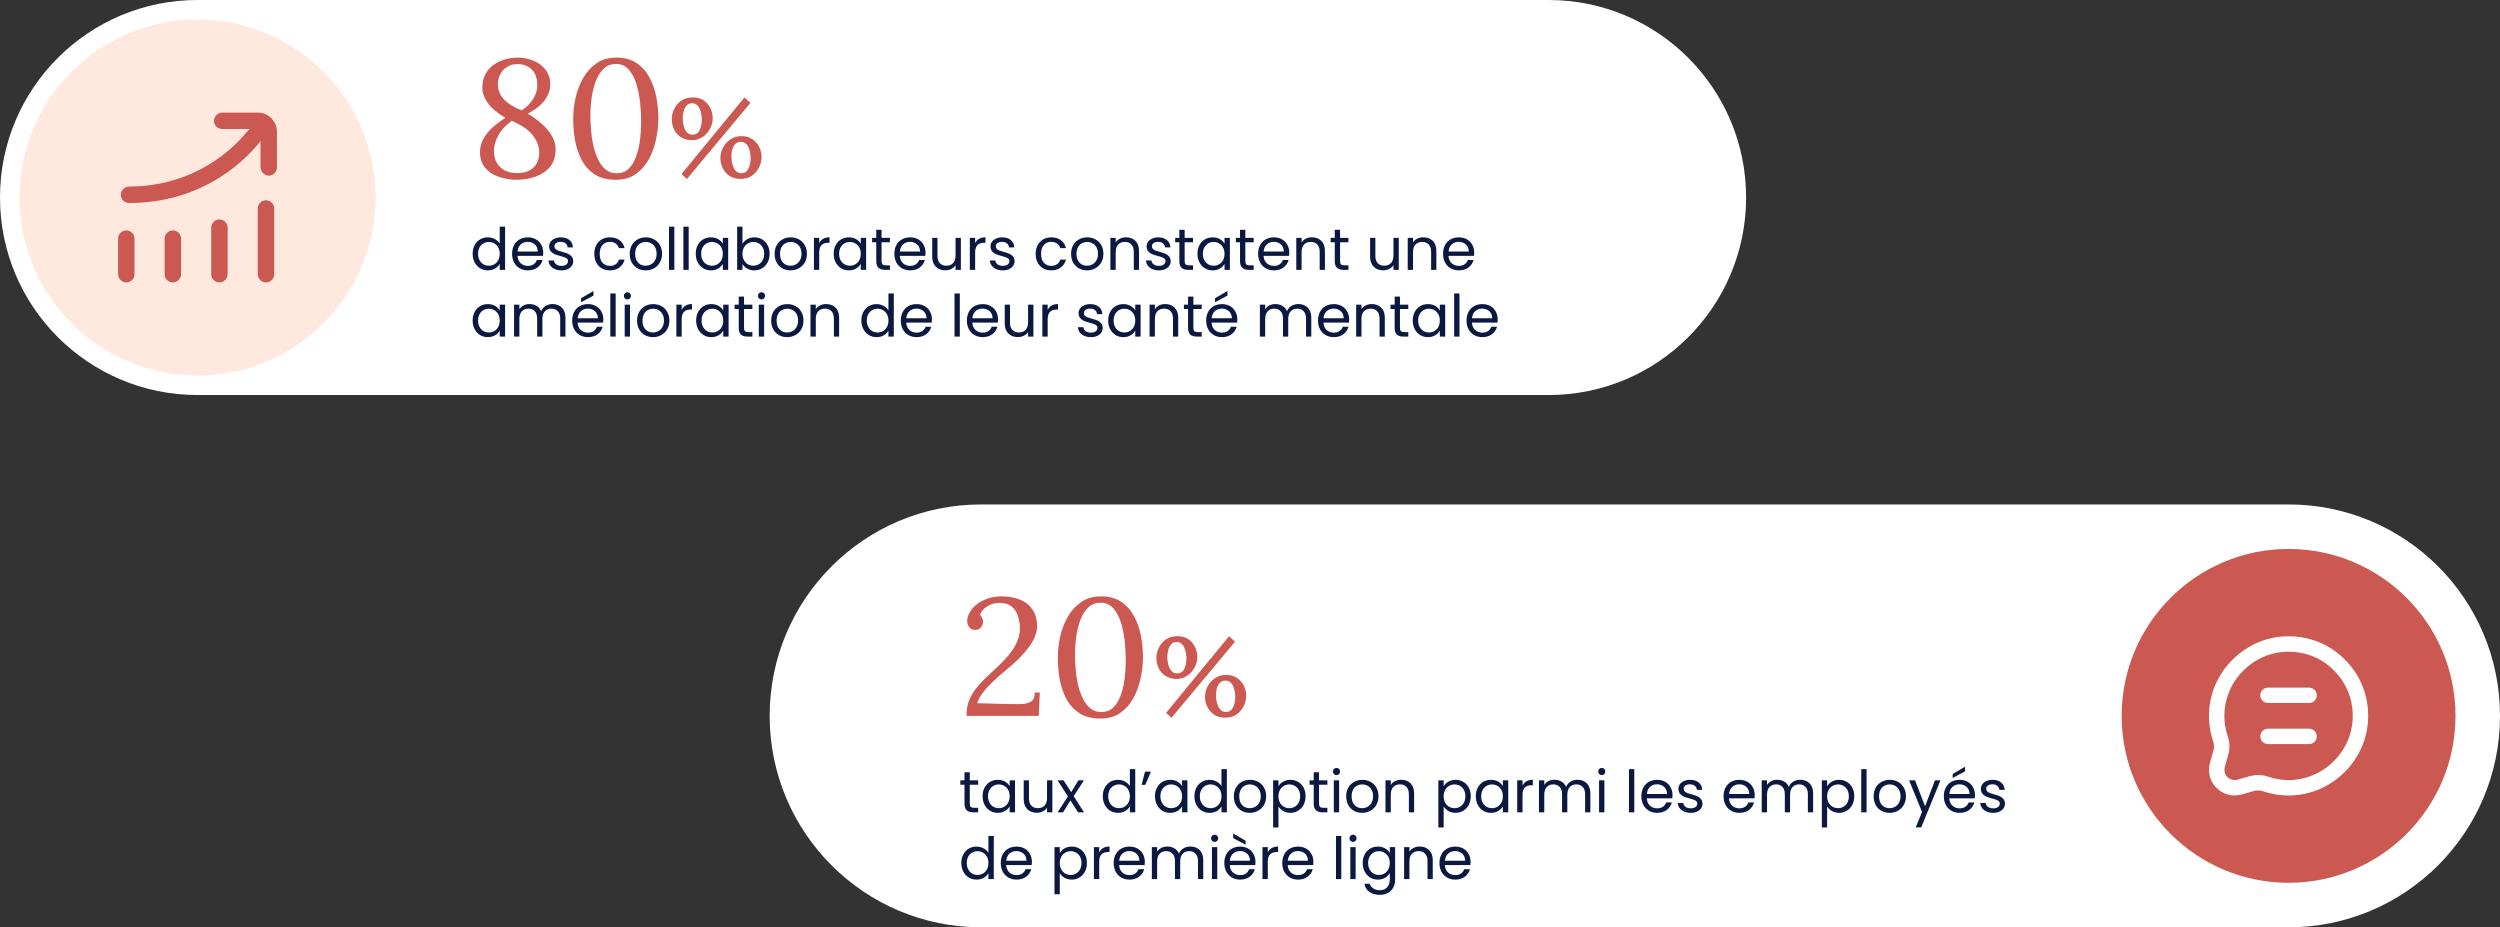
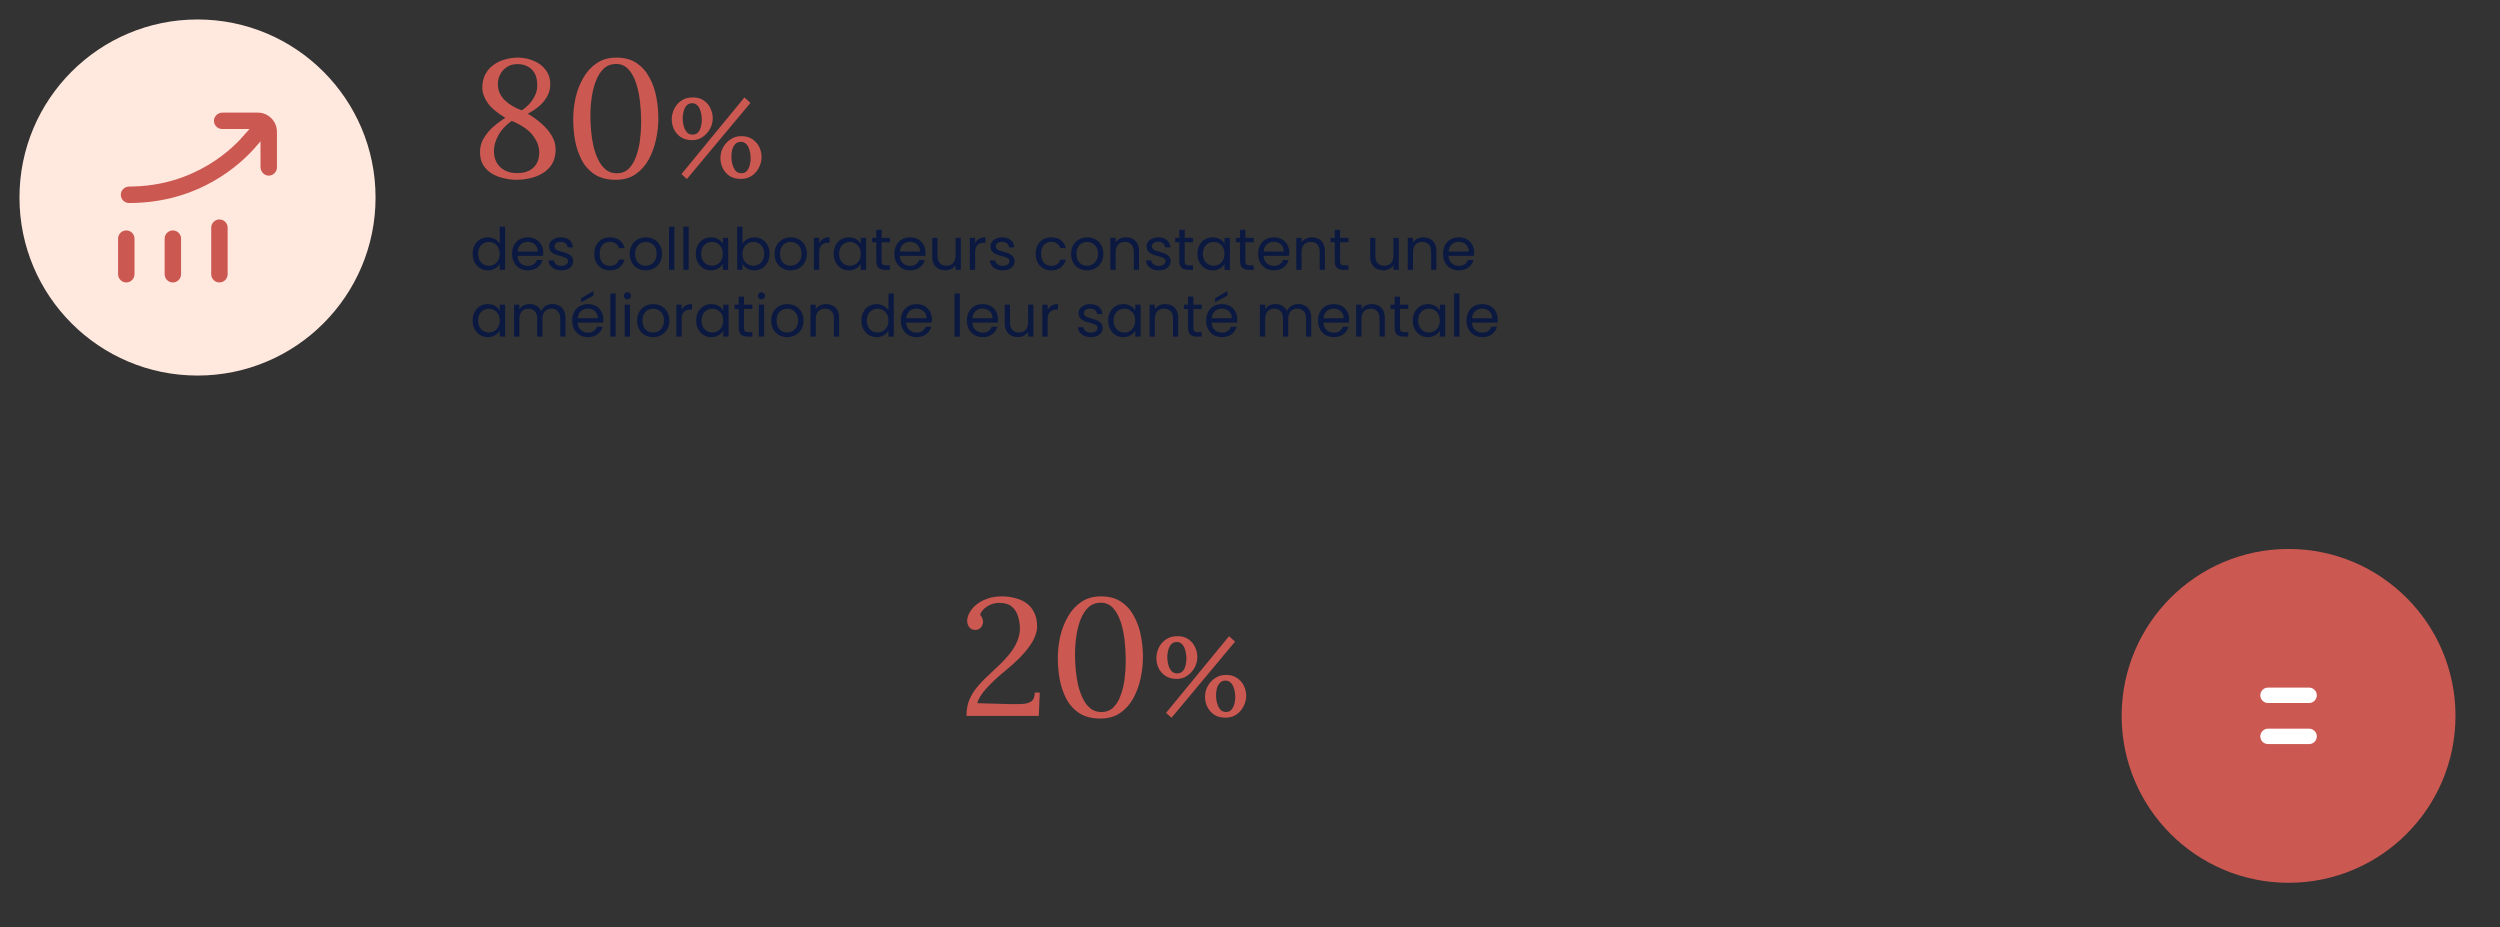
<svg xmlns="http://www.w3.org/2000/svg" width="337" height="125" viewBox="0 0 337 125" fill="none">
  <rect x="0" y="0" width="337" height="125" fill="#333333" stroke="none" />
-   <path d="M103.75 96.5C103.75 80.76 116.51 68 132.25 68H308.5C324.24 68 337 80.76 337 96.5C337 112.24 324.24 125 308.5 125H132.25C116.51 125 103.75 112.24 103.75 96.5Z" fill="white" />
  <path d="M130.285 96.5C130.285 95.705 130.405 95 130.645 94.385C130.9 93.77 131.238 93.207 131.658 92.698C132.078 92.172 132.55 91.67 133.075 91.19C133.615 90.695 134.163 90.177 134.718 89.638C135.693 88.707 136.398 87.845 136.833 87.05C137.268 86.255 137.485 85.49 137.485 84.755C137.485 84.185 137.403 83.638 137.238 83.112C137.088 82.573 136.81 82.13 136.405 81.785C136 81.44 135.438 81.267 134.718 81.267C134.103 81.267 133.555 81.425 133.075 81.74C132.595 82.04 132.273 82.415 132.108 82.865C132.258 83.015 132.363 83.18 132.423 83.36C132.483 83.525 132.513 83.69 132.513 83.855C132.513 83.99 132.475 84.14 132.4 84.305C132.34 84.47 132.228 84.612 132.062 84.733C131.898 84.853 131.68 84.912 131.41 84.912C131.08 84.897 130.825 84.77 130.645 84.53C130.465 84.29 130.375 84.005 130.375 83.675C130.375 83.36 130.473 83.015 130.668 82.64C130.863 82.25 131.155 81.89 131.545 81.56C131.95 81.215 132.445 80.938 133.03 80.728C133.615 80.502 134.298 80.39 135.078 80.39C135.678 80.39 136.255 80.465 136.81 80.615C137.38 80.75 137.89 80.975 138.34 81.29C138.79 81.605 139.143 82.025 139.398 82.55C139.668 83.06 139.803 83.698 139.803 84.463C139.803 84.838 139.72 85.243 139.555 85.677C139.405 86.112 139.15 86.585 138.79 87.095C138.445 87.59 137.995 88.123 137.44 88.692C136.885 89.248 136.203 89.855 135.393 90.515C134.373 91.355 133.533 92.15 132.873 92.9C132.228 93.635 131.853 94.265 131.748 94.79L135.73 94.903C136.465 94.918 137.11 94.918 137.665 94.903C138.235 94.888 138.678 94.775 138.993 94.565C139.323 94.34 139.488 93.935 139.488 93.35H140.163L140.028 96.5H130.285ZM148.332 96.86C147.192 96.86 146.247 96.62 145.497 96.14C144.747 95.645 144.162 95 143.742 94.205C143.322 93.395 143.022 92.51 142.842 91.55C142.677 90.59 142.595 89.638 142.595 88.692C142.595 87.748 142.7 86.787 142.91 85.812C143.135 84.838 143.48 83.945 143.945 83.135C144.41 82.31 145.01 81.65 145.745 81.155C146.48 80.645 147.372 80.39 148.422 80.39C149.517 80.39 150.425 80.638 151.145 81.132C151.88 81.627 152.457 82.28 152.877 83.09C153.312 83.885 153.62 84.763 153.8 85.722C153.98 86.683 154.07 87.635 154.07 88.58C154.07 89.51 153.965 90.463 153.755 91.438C153.545 92.412 153.215 93.312 152.765 94.138C152.315 94.948 151.722 95.608 150.987 96.118C150.267 96.612 149.382 96.86 148.332 96.86ZM148.467 95.983C149.112 95.983 149.645 95.78 150.065 95.375C150.485 94.97 150.815 94.43 151.055 93.755C151.31 93.08 151.49 92.338 151.595 91.528C151.7 90.703 151.752 89.877 151.752 89.052C151.752 88.138 151.7 87.222 151.595 86.308C151.49 85.392 151.31 84.552 151.055 83.787C150.8 83.022 150.455 82.407 150.02 81.942C149.585 81.478 149.037 81.245 148.377 81.245C147.732 81.245 147.185 81.448 146.735 81.853C146.3 82.257 145.947 82.797 145.677 83.472C145.407 84.147 145.212 84.897 145.092 85.722C144.972 86.547 144.912 87.38 144.912 88.22C144.912 88.85 144.942 89.517 145.002 90.222C145.062 90.927 145.167 91.625 145.317 92.315C145.482 92.99 145.7 93.605 145.97 94.16C146.24 94.715 146.577 95.157 146.982 95.487C147.387 95.817 147.882 95.983 148.467 95.983ZM157.92 96.755L157.185 96.095L165.675 85.76L166.485 86.495L157.92 96.755ZM158.625 91.52C158.035 91.52 157.53 91.385 157.11 91.115C156.7 90.845 156.39 90.495 156.18 90.065C155.98 89.635 155.88 89.18 155.88 88.7C155.88 88.23 155.985 87.775 156.195 87.335C156.405 86.885 156.715 86.515 157.125 86.225C157.535 85.925 158.035 85.77 158.625 85.76C159.245 85.74 159.76 85.87 160.17 86.15C160.58 86.42 160.885 86.775 161.085 87.215C161.295 87.645 161.4 88.09 161.4 88.55C161.4 89.07 161.275 89.555 161.025 90.005C160.775 90.455 160.44 90.82 160.02 91.1C159.61 91.38 159.145 91.52 158.625 91.52ZM158.67 90.77C159 90.77 159.255 90.67 159.435 90.47C159.615 90.26 159.74 90 159.81 89.69C159.89 89.38 159.93 89.08 159.93 88.79C159.93 88.57 159.91 88.33 159.87 88.07C159.83 87.81 159.76 87.565 159.66 87.335C159.56 87.095 159.425 86.905 159.255 86.765C159.095 86.615 158.885 86.54 158.625 86.54C158.305 86.54 158.05 86.65 157.86 86.87C157.68 87.09 157.55 87.355 157.47 87.665C157.39 87.975 157.35 88.27 157.35 88.55C157.35 88.75 157.37 88.98 157.41 89.24C157.45 89.49 157.515 89.73 157.605 89.96C157.705 90.19 157.84 90.385 158.01 90.545C158.18 90.695 158.4 90.77 158.67 90.77ZM165.24 96.74C164.62 96.75 164.1 96.62 163.68 96.35C163.27 96.07 162.96 95.715 162.75 95.285C162.54 94.855 162.435 94.405 162.435 93.935C162.435 93.425 162.555 92.95 162.795 92.51C163.035 92.06 163.365 91.695 163.785 91.415C164.205 91.125 164.685 90.98 165.225 90.98C165.825 90.97 166.33 91.105 166.74 91.385C167.15 91.655 167.46 92.005 167.67 92.435C167.88 92.865 167.985 93.32 167.985 93.8C167.985 94.28 167.87 94.745 167.64 95.195C167.42 95.645 167.105 96.015 166.695 96.305C166.295 96.585 165.81 96.73 165.24 96.74ZM165.27 95.975C165.59 95.975 165.835 95.87 166.005 95.66C166.185 95.45 166.315 95.19 166.395 94.88C166.475 94.56 166.515 94.26 166.515 93.98C166.515 93.77 166.495 93.535 166.455 93.275C166.415 93.015 166.345 92.77 166.245 92.54C166.155 92.31 166.02 92.12 165.84 91.97C165.67 91.82 165.455 91.745 165.195 91.745C164.875 91.745 164.62 91.85 164.43 92.06C164.24 92.27 164.105 92.525 164.025 92.825C163.955 93.125 163.92 93.415 163.92 93.695C163.92 93.925 163.94 94.175 163.98 94.445C164.03 94.705 164.105 94.955 164.205 95.195C164.305 95.425 164.44 95.615 164.61 95.765C164.79 95.905 165.01 95.975 165.27 95.975Z" fill="#CC5852" />
-   <path d="M130.728 105.78V108.32C130.728 108.53 130.773 108.68 130.862 108.769C130.951 108.853 131.106 108.894 131.326 108.894H131.853V109.5H131.208C130.81 109.5 130.511 109.408 130.312 109.225C130.112 109.041 130.013 108.74 130.013 108.32V105.78H129.454V105.19H130.013V104.105H130.728V105.19H131.853V105.78H130.728ZM132.453 107.329C132.453 106.889 132.542 106.504 132.72 106.173C132.898 105.838 133.142 105.578 133.451 105.395C133.766 105.211 134.115 105.12 134.497 105.12C134.875 105.12 135.203 105.201 135.48 105.363C135.758 105.526 135.965 105.73 136.102 105.977V105.19H136.825V109.5H136.102V108.698C135.96 108.95 135.748 109.159 135.465 109.327C135.187 109.49 134.862 109.571 134.49 109.571C134.107 109.571 133.761 109.476 133.451 109.288C133.142 109.099 132.898 108.834 132.72 108.493C132.542 108.153 132.453 107.765 132.453 107.329ZM136.102 107.337C136.102 107.012 136.036 106.729 135.905 106.488C135.774 106.247 135.596 106.063 135.37 105.938C135.15 105.806 134.906 105.741 134.639 105.741C134.372 105.741 134.128 105.804 133.908 105.93C133.687 106.056 133.512 106.239 133.381 106.48C133.25 106.721 133.184 107.004 133.184 107.329C133.184 107.66 133.25 107.948 133.381 108.195C133.512 108.436 133.687 108.622 133.908 108.753C134.128 108.879 134.372 108.942 134.639 108.942C134.906 108.942 135.15 108.879 135.37 108.753C135.596 108.622 135.774 108.436 135.905 108.195C136.036 107.948 136.102 107.662 136.102 107.337ZM141.857 105.19V109.5H141.141V108.863C141.005 109.083 140.813 109.256 140.567 109.382C140.326 109.503 140.058 109.563 139.765 109.563C139.429 109.563 139.128 109.495 138.86 109.358C138.593 109.217 138.381 109.007 138.223 108.729C138.071 108.451 137.995 108.113 137.995 107.715V105.19H138.703V107.62C138.703 108.045 138.81 108.373 139.025 108.603C139.24 108.829 139.534 108.942 139.906 108.942C140.289 108.942 140.59 108.824 140.811 108.588C141.031 108.352 141.141 108.008 141.141 107.558V105.19H141.857ZM145.314 109.5L144.292 107.896L143.309 109.5H142.562L143.954 107.361L142.562 105.19H143.372L144.394 106.787L145.369 105.19H146.116L144.732 107.322L146.124 109.5H145.314ZM148.657 107.329C148.657 106.889 148.746 106.504 148.925 106.173C149.103 105.838 149.347 105.578 149.656 105.395C149.97 105.211 150.322 105.12 150.71 105.12C151.045 105.12 151.357 105.198 151.646 105.356C151.934 105.508 152.154 105.709 152.306 105.961V103.681H153.03V109.5H152.306V108.69C152.165 108.947 151.955 109.159 151.677 109.327C151.399 109.49 151.074 109.571 150.702 109.571C150.319 109.571 149.97 109.476 149.656 109.288C149.347 109.099 149.103 108.834 148.925 108.493C148.746 108.153 148.657 107.765 148.657 107.329ZM152.306 107.337C152.306 107.012 152.241 106.729 152.11 106.488C151.978 106.247 151.8 106.063 151.575 105.938C151.355 105.806 151.111 105.741 150.843 105.741C150.576 105.741 150.332 105.804 150.112 105.93C149.892 106.056 149.716 106.239 149.585 106.48C149.454 106.721 149.389 107.004 149.389 107.329C149.389 107.66 149.454 107.948 149.585 108.195C149.716 108.436 149.892 108.622 150.112 108.753C150.332 108.879 150.576 108.942 150.843 108.942C151.111 108.942 151.355 108.879 151.575 108.753C151.8 108.622 151.978 108.436 152.11 108.195C152.241 107.948 152.306 107.662 152.306 107.337ZM154.349 104.019H155.143L154.388 105.804H153.885L154.349 104.019ZM155.692 107.329C155.692 106.889 155.781 106.504 155.959 106.173C156.138 105.838 156.381 105.578 156.691 105.395C157.005 105.211 157.354 105.12 157.737 105.12C158.114 105.12 158.442 105.201 158.72 105.363C158.997 105.526 159.205 105.73 159.341 105.977V105.19H160.064V109.5H159.341V108.698C159.199 108.95 158.987 109.159 158.704 109.327C158.426 109.49 158.101 109.571 157.729 109.571C157.346 109.571 157 109.476 156.691 109.288C156.381 109.099 156.138 108.834 155.959 108.493C155.781 108.153 155.692 107.765 155.692 107.329ZM159.341 107.337C159.341 107.012 159.275 106.729 159.144 106.488C159.013 106.247 158.835 106.063 158.61 105.938C158.389 105.806 158.146 105.741 157.878 105.741C157.611 105.741 157.367 105.804 157.147 105.93C156.927 106.056 156.751 106.239 156.62 106.48C156.489 106.721 156.423 107.004 156.423 107.329C156.423 107.66 156.489 107.948 156.62 108.195C156.751 108.436 156.927 108.622 157.147 108.753C157.367 108.879 157.611 108.942 157.878 108.942C158.146 108.942 158.389 108.879 158.61 108.753C158.835 108.622 159.013 108.436 159.144 108.195C159.275 107.948 159.341 107.662 159.341 107.337ZM161.006 107.329C161.006 106.889 161.095 106.504 161.274 106.173C161.452 105.838 161.696 105.578 162.005 105.395C162.32 105.211 162.671 105.12 163.059 105.12C163.394 105.12 163.706 105.198 163.995 105.356C164.283 105.508 164.503 105.709 164.655 105.961V103.681H165.379V109.5H164.655V108.69C164.514 108.947 164.304 109.159 164.026 109.327C163.748 109.49 163.423 109.571 163.051 109.571C162.668 109.571 162.32 109.476 162.005 109.288C161.696 109.099 161.452 108.834 161.274 108.493C161.095 108.153 161.006 107.765 161.006 107.329ZM164.655 107.337C164.655 107.012 164.59 106.729 164.459 106.488C164.328 106.247 164.149 106.063 163.924 105.938C163.704 105.806 163.46 105.741 163.193 105.741C162.925 105.741 162.681 105.804 162.461 105.93C162.241 106.056 162.065 106.239 161.934 106.48C161.803 106.721 161.738 107.004 161.738 107.329C161.738 107.66 161.803 107.948 161.934 108.195C162.065 108.436 162.241 108.622 162.461 108.753C162.681 108.879 162.925 108.942 163.193 108.942C163.46 108.942 163.704 108.879 163.924 108.753C164.149 108.622 164.328 108.436 164.459 108.195C164.59 107.948 164.655 107.662 164.655 107.337ZM168.468 109.571C168.064 109.571 167.697 109.479 167.367 109.296C167.042 109.112 166.785 108.853 166.596 108.517C166.413 108.176 166.321 107.783 166.321 107.337C166.321 106.897 166.415 106.509 166.604 106.173C166.798 105.833 167.06 105.573 167.39 105.395C167.721 105.211 168.09 105.12 168.499 105.12C168.908 105.12 169.278 105.211 169.608 105.395C169.938 105.573 170.198 105.83 170.387 106.166C170.581 106.501 170.678 106.892 170.678 107.337C170.678 107.783 170.578 108.176 170.379 108.517C170.185 108.853 169.92 109.112 169.584 109.296C169.249 109.479 168.877 109.571 168.468 109.571ZM168.468 108.942C168.725 108.942 168.966 108.881 169.191 108.761C169.417 108.64 169.598 108.459 169.734 108.218C169.875 107.977 169.946 107.683 169.946 107.337C169.946 106.991 169.878 106.698 169.742 106.457C169.605 106.215 169.427 106.037 169.207 105.922C168.987 105.801 168.748 105.741 168.491 105.741C168.229 105.741 167.988 105.801 167.768 105.922C167.553 106.037 167.38 106.215 167.249 106.457C167.118 106.698 167.052 106.991 167.052 107.337C167.052 107.689 167.115 107.985 167.241 108.226C167.372 108.467 167.545 108.648 167.76 108.769C167.975 108.884 168.211 108.942 168.468 108.942ZM172.334 105.985C172.476 105.738 172.685 105.534 172.963 105.371C173.246 105.204 173.574 105.12 173.946 105.12C174.329 105.12 174.675 105.211 174.984 105.395C175.299 105.578 175.545 105.838 175.724 106.173C175.902 106.504 175.991 106.889 175.991 107.329C175.991 107.765 175.902 108.153 175.724 108.493C175.545 108.834 175.299 109.099 174.984 109.288C174.675 109.476 174.329 109.571 173.946 109.571C173.579 109.571 173.254 109.49 172.971 109.327C172.693 109.159 172.481 108.952 172.334 108.706V111.545H171.618V105.19H172.334V105.985ZM175.26 107.329C175.26 107.004 175.194 106.721 175.063 106.48C174.932 106.239 174.754 106.056 174.528 105.93C174.308 105.804 174.064 105.741 173.797 105.741C173.535 105.741 173.291 105.806 173.065 105.938C172.845 106.063 172.667 106.249 172.531 106.496C172.4 106.737 172.334 107.018 172.334 107.337C172.334 107.662 172.4 107.948 172.531 108.195C172.667 108.436 172.845 108.622 173.065 108.753C173.291 108.879 173.535 108.942 173.797 108.942C174.064 108.942 174.308 108.879 174.528 108.753C174.754 108.622 174.932 108.436 175.063 108.195C175.194 107.948 175.26 107.66 175.26 107.329ZM177.806 105.78V108.32C177.806 108.53 177.85 108.68 177.94 108.769C178.029 108.853 178.183 108.894 178.404 108.894H178.93V109.5H178.286C177.887 109.5 177.588 109.408 177.389 109.225C177.19 109.041 177.09 108.74 177.09 108.32V105.78H176.532V105.19H177.09V104.105H177.806V105.19H178.93V105.78H177.806ZM180.167 104.491C180.031 104.491 179.915 104.443 179.821 104.349C179.727 104.255 179.68 104.139 179.68 104.003C179.68 103.867 179.727 103.751 179.821 103.657C179.915 103.563 180.031 103.515 180.167 103.515C180.298 103.515 180.408 103.563 180.497 103.657C180.592 103.751 180.639 103.867 180.639 104.003C180.639 104.139 180.592 104.255 180.497 104.349C180.408 104.443 180.298 104.491 180.167 104.491ZM180.513 105.19V109.5H179.797V105.19H180.513ZM183.612 109.571C183.209 109.571 182.842 109.479 182.511 109.296C182.186 109.112 181.929 108.853 181.741 108.517C181.557 108.176 181.465 107.783 181.465 107.337C181.465 106.897 181.56 106.509 181.749 106.173C181.943 105.833 182.205 105.573 182.535 105.395C182.865 105.211 183.235 105.12 183.644 105.12C184.053 105.12 184.422 105.211 184.753 105.395C185.083 105.573 185.342 105.83 185.531 106.166C185.725 106.501 185.822 106.892 185.822 107.337C185.822 107.783 185.723 108.176 185.523 108.517C185.329 108.853 185.065 109.112 184.729 109.296C184.394 109.479 184.021 109.571 183.612 109.571ZM183.612 108.942C183.869 108.942 184.11 108.881 184.336 108.761C184.561 108.64 184.742 108.459 184.878 108.218C185.02 107.977 185.091 107.683 185.091 107.337C185.091 106.991 185.023 106.698 184.886 106.457C184.75 106.215 184.572 106.037 184.352 105.922C184.131 105.801 183.893 105.741 183.636 105.741C183.374 105.741 183.133 105.801 182.912 105.922C182.697 106.037 182.524 106.215 182.393 106.457C182.262 106.698 182.197 106.991 182.197 107.337C182.197 107.689 182.26 107.985 182.386 108.226C182.517 108.467 182.69 108.648 182.905 108.769C183.12 108.884 183.355 108.942 183.612 108.942ZM188.863 105.112C189.387 105.112 189.812 105.272 190.137 105.592C190.462 105.906 190.624 106.362 190.624 106.96V109.5H189.917V107.062C189.917 106.632 189.809 106.305 189.594 106.079C189.379 105.848 189.086 105.733 188.713 105.733C188.336 105.733 188.034 105.851 187.809 106.087C187.589 106.323 187.479 106.666 187.479 107.117V109.5H186.763V105.19H187.479V105.804C187.62 105.584 187.812 105.413 188.053 105.293C188.299 105.172 188.569 105.112 188.863 105.112ZM194.606 105.985C194.747 105.738 194.957 105.534 195.235 105.371C195.518 105.204 195.846 105.12 196.218 105.12C196.601 105.12 196.947 105.211 197.256 105.395C197.57 105.578 197.817 105.838 197.995 106.173C198.173 106.504 198.262 106.889 198.262 107.329C198.262 107.765 198.173 108.153 197.995 108.493C197.817 108.834 197.57 109.099 197.256 109.288C196.947 109.476 196.601 109.571 196.218 109.571C195.851 109.571 195.526 109.49 195.243 109.327C194.965 109.159 194.752 108.952 194.606 108.706V111.545H193.89V105.19H194.606V105.985ZM197.531 107.329C197.531 107.004 197.466 106.721 197.334 106.48C197.203 106.239 197.025 106.056 196.8 105.93C196.58 105.804 196.336 105.741 196.068 105.741C195.806 105.741 195.562 105.806 195.337 105.938C195.117 106.063 194.939 106.249 194.802 106.496C194.671 106.737 194.606 107.018 194.606 107.337C194.606 107.662 194.671 107.948 194.802 108.195C194.939 108.436 195.117 108.622 195.337 108.753C195.562 108.879 195.806 108.942 196.068 108.942C196.336 108.942 196.58 108.879 196.8 108.753C197.025 108.622 197.203 108.436 197.334 108.195C197.466 107.948 197.531 107.66 197.531 107.329ZM198.937 107.329C198.937 106.889 199.026 106.504 199.204 106.173C199.383 105.838 199.626 105.578 199.936 105.395C200.25 105.211 200.599 105.12 200.982 105.12C201.359 105.12 201.687 105.201 201.965 105.363C202.243 105.526 202.45 105.73 202.586 105.977V105.19H203.31V109.5H202.586V108.698C202.444 108.95 202.232 109.159 201.949 109.327C201.671 109.49 201.346 109.571 200.974 109.571C200.591 109.571 200.245 109.476 199.936 109.288C199.626 109.099 199.383 108.834 199.204 108.493C199.026 108.153 198.937 107.765 198.937 107.329ZM202.586 107.337C202.586 107.012 202.52 106.729 202.389 106.488C202.258 106.247 202.08 106.063 201.855 105.938C201.634 105.806 201.391 105.741 201.123 105.741C200.856 105.741 200.612 105.804 200.392 105.93C200.172 106.056 199.996 106.239 199.865 106.48C199.734 106.721 199.668 107.004 199.668 107.329C199.668 107.66 199.734 107.948 199.865 108.195C199.996 108.436 200.172 108.622 200.392 108.753C200.612 108.879 200.856 108.942 201.123 108.942C201.391 108.942 201.634 108.879 201.855 108.753C202.08 108.622 202.258 108.436 202.389 108.195C202.52 107.948 202.586 107.662 202.586 107.337ZM205.235 105.89C205.36 105.644 205.539 105.453 205.769 105.316C206.005 105.18 206.291 105.112 206.626 105.112V105.851H206.438C205.636 105.851 205.235 106.286 205.235 107.156V109.5H204.519V105.19H205.235V105.89ZM212.635 105.112C212.971 105.112 213.269 105.183 213.532 105.324C213.794 105.46 214.001 105.668 214.153 105.945C214.305 106.223 214.381 106.561 214.381 106.96V109.5H213.673V107.062C213.673 106.632 213.566 106.305 213.351 106.079C213.141 105.848 212.855 105.733 212.493 105.733C212.121 105.733 211.825 105.854 211.605 106.095C211.385 106.331 211.275 106.674 211.275 107.125V109.5H210.567V107.062C210.567 106.632 210.459 106.305 210.244 106.079C210.035 105.848 209.749 105.733 209.387 105.733C209.015 105.733 208.719 105.854 208.499 106.095C208.278 106.331 208.168 106.674 208.168 107.125V109.5H207.453V105.19H208.168V105.812C208.31 105.586 208.499 105.413 208.734 105.293C208.976 105.172 209.24 105.112 209.529 105.112C209.89 105.112 210.21 105.193 210.488 105.356C210.766 105.518 210.973 105.757 211.109 106.071C211.23 105.767 211.429 105.531 211.707 105.363C211.985 105.196 212.294 105.112 212.635 105.112ZM215.924 104.491C215.788 104.491 215.673 104.443 215.578 104.349C215.484 104.255 215.437 104.139 215.437 104.003C215.437 103.867 215.484 103.751 215.578 103.657C215.673 103.563 215.788 103.515 215.924 103.515C216.055 103.515 216.166 103.563 216.255 103.657C216.349 103.751 216.396 103.867 216.396 104.003C216.396 104.139 216.349 104.255 216.255 104.349C216.166 104.443 216.055 104.491 215.924 104.491ZM216.27 105.19V109.5H215.555V105.19H216.27ZM220.302 103.681V109.5H219.587V103.681H220.302ZM225.454 107.18C225.454 107.316 225.446 107.461 225.431 107.613H221.986C222.012 108.037 222.156 108.37 222.419 108.611C222.686 108.847 223.008 108.965 223.386 108.965C223.695 108.965 223.952 108.894 224.157 108.753C224.366 108.606 224.513 108.412 224.597 108.171H225.368C225.252 108.585 225.022 108.923 224.676 109.185C224.33 109.442 223.9 109.571 223.386 109.571C222.977 109.571 222.61 109.479 222.285 109.296C221.965 109.112 221.713 108.853 221.53 108.517C221.346 108.176 221.255 107.783 221.255 107.337C221.255 106.892 221.344 106.501 221.522 106.166C221.7 105.83 221.949 105.573 222.269 105.395C222.594 105.211 222.966 105.12 223.386 105.12C223.795 105.12 224.157 105.209 224.471 105.387C224.786 105.565 225.027 105.812 225.195 106.126C225.368 106.436 225.454 106.787 225.454 107.18ZM224.715 107.031C224.715 106.758 224.655 106.525 224.534 106.331C224.413 106.132 224.248 105.982 224.039 105.882C223.834 105.778 223.606 105.725 223.354 105.725C222.993 105.725 222.683 105.841 222.426 106.071C222.175 106.302 222.031 106.622 221.994 107.031H224.715ZM227.924 109.571C227.594 109.571 227.298 109.516 227.036 109.406C226.774 109.29 226.566 109.133 226.414 108.934C226.262 108.729 226.179 108.496 226.163 108.234H226.902C226.923 108.449 227.023 108.624 227.201 108.761C227.384 108.897 227.623 108.965 227.917 108.965C228.189 108.965 228.404 108.905 228.561 108.784C228.719 108.664 228.797 108.512 228.797 108.328C228.797 108.14 228.713 108.001 228.546 107.911C228.378 107.817 228.118 107.725 227.767 107.636C227.447 107.552 227.185 107.468 226.981 107.385C226.781 107.295 226.608 107.167 226.462 106.999C226.32 106.826 226.249 106.601 226.249 106.323C226.249 106.103 226.315 105.901 226.446 105.717C226.577 105.534 226.763 105.39 227.004 105.285C227.245 105.175 227.521 105.12 227.83 105.12C228.307 105.12 228.692 105.24 228.986 105.481C229.28 105.723 229.437 106.053 229.458 106.472H228.742C228.727 106.247 228.635 106.066 228.467 105.93C228.304 105.793 228.084 105.725 227.806 105.725C227.55 105.725 227.345 105.78 227.193 105.89C227.041 106 226.965 106.145 226.965 106.323C226.965 106.464 227.01 106.582 227.099 106.677C227.193 106.766 227.308 106.839 227.445 106.897C227.586 106.949 227.78 107.01 228.027 107.078C228.336 107.162 228.588 107.246 228.782 107.329C228.976 107.408 229.141 107.529 229.277 107.691C229.419 107.854 229.492 108.066 229.497 108.328C229.497 108.564 229.432 108.776 229.301 108.965C229.17 109.154 228.983 109.303 228.742 109.413C228.506 109.518 228.234 109.571 227.924 109.571ZM236.536 107.18C236.536 107.316 236.528 107.461 236.513 107.613H233.068C233.094 108.037 233.238 108.37 233.501 108.611C233.768 108.847 234.09 108.965 234.468 108.965C234.777 108.965 235.034 108.894 235.239 108.753C235.448 108.606 235.595 108.412 235.679 108.171H236.45C236.334 108.585 236.104 108.923 235.758 109.185C235.412 109.442 234.982 109.571 234.468 109.571C234.059 109.571 233.692 109.479 233.367 109.296C233.047 109.112 232.795 108.853 232.612 108.517C232.428 108.176 232.337 107.783 232.337 107.337C232.337 106.892 232.426 106.501 232.604 106.166C232.782 105.83 233.031 105.573 233.351 105.395C233.676 105.211 234.048 105.12 234.468 105.12C234.877 105.12 235.239 105.209 235.553 105.387C235.868 105.565 236.109 105.812 236.277 106.126C236.45 106.436 236.536 106.787 236.536 107.18ZM235.797 107.031C235.797 106.758 235.737 106.525 235.616 106.331C235.495 106.132 235.33 105.982 235.121 105.882C234.916 105.778 234.688 105.725 234.436 105.725C234.075 105.725 233.765 105.841 233.508 106.071C233.257 106.302 233.113 106.622 233.076 107.031H235.797ZM242.663 105.112C242.999 105.112 243.298 105.183 243.56 105.324C243.822 105.46 244.029 105.668 244.181 105.945C244.333 106.223 244.409 106.561 244.409 106.96V109.5H243.701V107.062C243.701 106.632 243.594 106.305 243.379 106.079C243.169 105.848 242.883 105.733 242.522 105.733C242.149 105.733 241.853 105.854 241.633 106.095C241.413 106.331 241.303 106.674 241.303 107.125V109.5H240.595V107.062C240.595 106.632 240.487 106.305 240.273 106.079C240.063 105.848 239.777 105.733 239.415 105.733C239.043 105.733 238.747 105.854 238.527 106.095C238.306 106.331 238.196 106.674 238.196 107.125V109.5H237.481V105.19H238.196V105.812C238.338 105.586 238.527 105.413 238.763 105.293C239.004 105.172 239.269 105.112 239.557 105.112C239.919 105.112 240.238 105.193 240.516 105.356C240.794 105.518 241.001 105.757 241.138 106.071C241.258 105.767 241.457 105.531 241.735 105.363C242.013 105.196 242.322 105.112 242.663 105.112ZM246.299 105.985C246.44 105.738 246.65 105.534 246.928 105.371C247.211 105.204 247.539 105.12 247.911 105.12C248.293 105.12 248.639 105.211 248.949 105.395C249.263 105.578 249.51 105.838 249.688 106.173C249.866 106.504 249.955 106.889 249.955 107.329C249.955 107.765 249.866 108.153 249.688 108.493C249.51 108.834 249.263 109.099 248.949 109.288C248.639 109.476 248.293 109.571 247.911 109.571C247.544 109.571 247.219 109.49 246.936 109.327C246.658 109.159 246.445 108.952 246.299 108.706V111.545H245.583V105.19H246.299V105.985ZM249.224 107.329C249.224 107.004 249.159 106.721 249.027 106.48C248.896 106.239 248.718 106.056 248.493 105.93C248.272 105.804 248.029 105.741 247.761 105.741C247.499 105.741 247.255 105.806 247.03 105.938C246.81 106.063 246.632 106.249 246.495 106.496C246.364 106.737 246.299 107.018 246.299 107.337C246.299 107.662 246.364 107.948 246.495 108.195C246.632 108.436 246.81 108.622 247.03 108.753C247.255 108.879 247.499 108.942 247.761 108.942C248.029 108.942 248.272 108.879 248.493 108.753C248.718 108.622 248.896 108.436 249.027 108.195C249.159 107.948 249.224 107.66 249.224 107.329ZM251.613 103.681V109.5H250.897V103.681H251.613ZM254.712 109.571C254.309 109.571 253.942 109.479 253.611 109.296C253.286 109.112 253.029 108.853 252.841 108.517C252.657 108.176 252.565 107.783 252.565 107.337C252.565 106.897 252.66 106.509 252.848 106.173C253.042 105.833 253.305 105.573 253.635 105.395C253.965 105.211 254.335 105.12 254.744 105.12C255.153 105.12 255.522 105.211 255.853 105.395C256.183 105.573 256.442 105.83 256.631 106.166C256.825 106.501 256.922 106.892 256.922 107.337C256.922 107.783 256.822 108.176 256.623 108.517C256.429 108.853 256.164 109.112 255.829 109.296C255.493 109.479 255.121 109.571 254.712 109.571ZM254.712 108.942C254.969 108.942 255.21 108.881 255.436 108.761C255.661 108.64 255.842 108.459 255.978 108.218C256.12 107.977 256.191 107.683 256.191 107.337C256.191 106.991 256.123 106.698 255.986 106.457C255.85 106.215 255.672 106.037 255.451 105.922C255.231 105.801 254.993 105.741 254.736 105.741C254.474 105.741 254.233 105.801 254.012 105.922C253.797 106.037 253.624 106.215 253.493 106.457C253.362 106.698 253.297 106.991 253.297 107.337C253.297 107.689 253.36 107.985 253.485 108.226C253.617 108.467 253.79 108.648 254.004 108.769C254.219 108.884 254.455 108.942 254.712 108.942ZM261.575 105.19L258.98 111.529H258.24L259.09 109.453L257.352 105.19H258.146L259.499 108.682L260.836 105.19H261.575ZM266.226 107.18C266.226 107.316 266.218 107.461 266.203 107.613H262.758C262.784 108.037 262.929 108.37 263.191 108.611C263.458 108.847 263.781 108.965 264.158 108.965C264.467 108.965 264.724 108.894 264.929 108.753C265.138 108.606 265.285 108.412 265.369 108.171H266.14C266.025 108.585 265.794 108.923 265.448 109.185C265.102 109.442 264.672 109.571 264.158 109.571C263.749 109.571 263.382 109.479 263.057 109.296C262.737 109.112 262.486 108.853 262.302 108.517C262.119 108.176 262.027 107.783 262.027 107.337C262.027 106.892 262.116 106.501 262.294 106.166C262.473 105.83 262.722 105.573 263.041 105.395C263.366 105.211 263.739 105.12 264.158 105.12C264.567 105.12 264.929 105.209 265.243 105.387C265.558 105.565 265.799 105.812 265.967 106.126C266.14 106.436 266.226 106.787 266.226 107.18ZM265.487 107.031C265.487 106.758 265.427 106.525 265.306 106.331C265.186 106.132 265.021 105.982 264.811 105.882C264.606 105.778 264.378 105.725 264.127 105.725C263.765 105.725 263.456 105.841 263.199 106.071C262.947 106.302 262.803 106.622 262.766 107.031H265.487ZM264.897 103.972L263.222 104.868V104.333L264.897 103.35V103.972ZM268.697 109.571C268.366 109.571 268.07 109.516 267.808 109.406C267.546 109.29 267.339 109.133 267.187 108.934C267.035 108.729 266.951 108.496 266.935 108.234H267.674C267.695 108.449 267.795 108.624 267.973 108.761C268.157 108.897 268.395 108.965 268.689 108.965C268.961 108.965 269.176 108.905 269.334 108.784C269.491 108.664 269.57 108.512 269.57 108.328C269.57 108.14 269.486 108.001 269.318 107.911C269.15 107.817 268.891 107.725 268.539 107.636C268.22 107.552 267.957 107.468 267.753 107.385C267.554 107.295 267.381 107.167 267.234 106.999C267.092 106.826 267.022 106.601 267.022 106.323C267.022 106.103 267.087 105.901 267.218 105.717C267.349 105.534 267.535 105.39 267.777 105.285C268.018 105.175 268.293 105.12 268.602 105.12C269.079 105.12 269.465 105.24 269.758 105.481C270.052 105.723 270.209 106.053 270.23 106.472H269.514C269.499 106.247 269.407 106.066 269.239 105.93C269.077 105.793 268.857 105.725 268.579 105.725C268.322 105.725 268.117 105.78 267.965 105.89C267.813 106 267.737 106.145 267.737 106.323C267.737 106.464 267.782 106.582 267.871 106.677C267.965 106.766 268.081 106.839 268.217 106.897C268.358 106.949 268.552 107.01 268.799 107.078C269.108 107.162 269.36 107.246 269.554 107.329C269.748 107.408 269.913 107.529 270.049 107.691C270.191 107.854 270.264 108.066 270.269 108.328C270.269 108.564 270.204 108.776 270.073 108.965C269.942 109.154 269.756 109.303 269.514 109.413C269.279 109.518 269.006 109.571 268.697 109.571ZM129.588 116.329C129.588 115.889 129.677 115.504 129.856 115.173C130.034 114.838 130.278 114.578 130.587 114.395C130.901 114.211 131.253 114.12 131.641 114.12C131.976 114.12 132.288 114.198 132.577 114.356C132.865 114.508 133.085 114.709 133.237 114.961V112.681H133.961V118.5H133.237V117.69C133.096 117.947 132.886 118.159 132.608 118.327C132.33 118.49 132.005 118.571 131.633 118.571C131.25 118.571 130.901 118.476 130.587 118.288C130.278 118.099 130.034 117.834 129.856 117.493C129.677 117.153 129.588 116.765 129.588 116.329ZM133.237 116.337C133.237 116.012 133.172 115.729 133.041 115.488C132.909 115.247 132.731 115.063 132.506 114.938C132.286 114.806 132.042 114.741 131.774 114.741C131.507 114.741 131.263 114.804 131.043 114.93C130.823 115.056 130.647 115.239 130.516 115.48C130.385 115.721 130.32 116.004 130.32 116.329C130.32 116.66 130.385 116.948 130.516 117.195C130.647 117.436 130.823 117.622 131.043 117.753C131.263 117.879 131.507 117.942 131.774 117.942C132.042 117.942 132.286 117.879 132.506 117.753C132.731 117.622 132.909 117.436 133.041 117.195C133.172 116.948 133.237 116.662 133.237 116.337ZM139.102 116.18C139.102 116.316 139.094 116.461 139.078 116.613H135.634C135.66 117.037 135.804 117.37 136.066 117.611C136.334 117.847 136.656 117.965 137.034 117.965C137.343 117.965 137.6 117.894 137.804 117.753C138.014 117.606 138.161 117.412 138.245 117.171H139.016C138.9 117.585 138.67 117.923 138.324 118.185C137.977 118.442 137.548 118.571 137.034 118.571C136.625 118.571 136.258 118.479 135.933 118.296C135.613 118.112 135.361 117.853 135.178 117.517C134.994 117.176 134.903 116.783 134.903 116.337C134.903 115.892 134.992 115.501 135.17 115.166C135.348 114.83 135.597 114.573 135.917 114.395C136.242 114.211 136.614 114.12 137.034 114.12C137.443 114.12 137.804 114.209 138.119 114.387C138.434 114.565 138.675 114.812 138.843 115.126C139.016 115.436 139.102 115.787 139.102 116.18ZM138.363 116.031C138.363 115.758 138.303 115.525 138.182 115.331C138.061 115.132 137.896 114.982 137.687 114.882C137.482 114.778 137.254 114.725 137.002 114.725C136.641 114.725 136.331 114.841 136.074 115.071C135.823 115.302 135.679 115.622 135.642 116.031H138.363ZM142.859 114.985C143 114.738 143.21 114.534 143.488 114.371C143.771 114.204 144.099 114.12 144.471 114.12C144.854 114.12 145.2 114.211 145.509 114.395C145.824 114.578 146.07 114.838 146.248 115.173C146.427 115.504 146.516 115.889 146.516 116.329C146.516 116.765 146.427 117.153 146.248 117.493C146.07 117.834 145.824 118.099 145.509 118.288C145.2 118.476 144.854 118.571 144.471 118.571C144.104 118.571 143.779 118.49 143.496 118.327C143.218 118.159 143.006 117.952 142.859 117.706V120.545H142.143V114.19H142.859V114.985ZM145.784 116.329C145.784 116.004 145.719 115.721 145.588 115.48C145.457 115.239 145.278 115.056 145.053 114.93C144.833 114.804 144.589 114.741 144.322 114.741C144.06 114.741 143.816 114.806 143.59 114.938C143.37 115.063 143.192 115.249 143.056 115.496C142.924 115.737 142.859 116.018 142.859 116.337C142.859 116.662 142.924 116.948 143.056 117.195C143.192 117.436 143.37 117.622 143.59 117.753C143.816 117.879 144.06 117.942 144.322 117.942C144.589 117.942 144.833 117.879 145.053 117.753C145.278 117.622 145.457 117.436 145.588 117.195C145.719 116.948 145.784 116.66 145.784 116.329ZM148.173 114.89C148.299 114.644 148.477 114.453 148.708 114.316C148.944 114.18 149.23 114.112 149.565 114.112V114.851H149.377C148.574 114.851 148.173 115.286 148.173 116.156V118.5H147.458V114.19H148.173V114.89ZM154.323 116.18C154.323 116.316 154.316 116.461 154.3 116.613H150.855C150.882 117.037 151.026 117.37 151.288 117.611C151.555 117.847 151.878 117.965 152.255 117.965C152.565 117.965 152.821 117.894 153.026 117.753C153.236 117.606 153.382 117.412 153.466 117.171H154.237C154.122 117.585 153.891 117.923 153.545 118.185C153.199 118.442 152.769 118.571 152.255 118.571C151.846 118.571 151.479 118.479 151.154 118.296C150.834 118.112 150.583 117.853 150.399 117.517C150.216 117.176 150.124 116.783 150.124 116.337C150.124 115.892 150.213 115.501 150.391 115.166C150.57 114.83 150.819 114.573 151.139 114.395C151.464 114.211 151.836 114.12 152.255 114.12C152.664 114.12 153.026 114.209 153.34 114.387C153.655 114.565 153.896 114.812 154.064 115.126C154.237 115.436 154.323 115.787 154.323 116.18ZM153.584 116.031C153.584 115.758 153.524 115.525 153.403 115.331C153.283 115.132 153.118 114.982 152.908 114.882C152.703 114.778 152.475 114.725 152.224 114.725C151.862 114.725 151.553 114.841 151.296 115.071C151.044 115.302 150.9 115.622 150.863 116.031H153.584ZM160.451 114.112C160.786 114.112 161.085 114.183 161.347 114.324C161.609 114.46 161.816 114.668 161.968 114.945C162.12 115.223 162.196 115.561 162.196 115.96V118.5H161.489V116.062C161.489 115.632 161.381 115.305 161.166 115.079C160.957 114.848 160.671 114.733 160.309 114.733C159.937 114.733 159.641 114.854 159.42 115.095C159.2 115.331 159.09 115.674 159.09 116.125V118.5H158.382V116.062C158.382 115.632 158.275 115.305 158.06 115.079C157.85 114.848 157.564 114.733 157.203 114.733C156.83 114.733 156.534 114.854 156.314 115.095C156.094 115.331 155.984 115.674 155.984 116.125V118.5H155.268V114.19H155.984V114.812C156.125 114.586 156.314 114.413 156.55 114.293C156.791 114.172 157.056 114.112 157.344 114.112C157.706 114.112 158.026 114.193 158.304 114.356C158.582 114.518 158.789 114.757 158.925 115.071C159.046 114.767 159.245 114.531 159.523 114.363C159.8 114.196 160.11 114.112 160.451 114.112ZM163.74 113.491C163.604 113.491 163.488 113.443 163.394 113.349C163.3 113.255 163.252 113.139 163.252 113.003C163.252 112.867 163.3 112.751 163.394 112.657C163.488 112.563 163.604 112.515 163.74 112.515C163.871 112.515 163.981 112.563 164.07 112.657C164.165 112.751 164.212 112.867 164.212 113.003C164.212 113.139 164.165 113.255 164.07 113.349C163.981 113.443 163.871 113.491 163.74 113.491ZM164.086 114.19V118.5H163.37V114.19H164.086ZM169.238 116.18C169.238 116.316 169.23 116.461 169.214 116.613H165.77C165.796 117.037 165.94 117.37 166.202 117.611C166.47 117.847 166.792 117.965 167.169 117.965C167.479 117.965 167.736 117.894 167.94 117.753C168.15 117.606 168.297 117.412 168.381 117.171H169.151C169.036 117.585 168.805 117.923 168.459 118.185C168.113 118.442 167.683 118.571 167.169 118.571C166.761 118.571 166.394 118.479 166.068 118.296C165.749 118.112 165.497 117.853 165.314 117.517C165.13 117.176 165.038 116.783 165.038 116.337C165.038 115.892 165.127 115.501 165.306 115.166C165.484 114.83 165.733 114.573 166.053 114.395C166.378 114.211 166.75 114.12 167.169 114.12C167.578 114.12 167.94 114.209 168.255 114.387C168.569 114.565 168.81 114.812 168.978 115.126C169.151 115.436 169.238 115.787 169.238 116.18ZM168.498 116.031C168.498 115.758 168.438 115.525 168.318 115.331C168.197 115.132 168.032 114.982 167.822 114.882C167.618 114.778 167.39 114.725 167.138 114.725C166.776 114.725 166.467 114.841 166.21 115.071C165.958 115.302 165.814 115.622 165.777 116.031H168.498ZM167.909 113.333V113.868L166.234 112.972V112.35L167.909 113.333ZM170.898 114.89C171.024 114.644 171.202 114.453 171.433 114.316C171.669 114.18 171.954 114.112 172.29 114.112V114.851H172.101C171.299 114.851 170.898 115.286 170.898 116.156V118.5H170.182V114.19H170.898V114.89ZM177.048 116.18C177.048 116.316 177.04 116.461 177.025 116.613H173.58C173.606 117.037 173.75 117.37 174.013 117.611C174.28 117.847 174.602 117.965 174.98 117.965C175.289 117.965 175.546 117.894 175.751 117.753C175.96 117.606 176.107 117.412 176.191 117.171H176.962C176.846 117.585 176.616 117.923 176.27 118.185C175.924 118.442 175.494 118.571 174.98 118.571C174.571 118.571 174.204 118.479 173.879 118.296C173.559 118.112 173.307 117.853 173.124 117.517C172.94 117.176 172.849 116.783 172.849 116.337C172.849 115.892 172.938 115.501 173.116 115.166C173.294 114.83 173.543 114.573 173.863 114.395C174.188 114.211 174.56 114.12 174.98 114.12C175.389 114.12 175.751 114.209 176.065 114.387C176.38 114.565 176.621 114.812 176.789 115.126C176.962 115.436 177.048 115.787 177.048 116.18ZM176.309 116.031C176.309 115.758 176.249 115.525 176.128 115.331C176.007 115.132 175.842 114.982 175.633 114.882C175.428 114.778 175.2 114.725 174.948 114.725C174.587 114.725 174.277 114.841 174.02 115.071C173.769 115.302 173.625 115.622 173.588 116.031H176.309ZM180.805 112.681V118.5H180.089V112.681H180.805ZM182.394 113.491C182.258 113.491 182.143 113.443 182.048 113.349C181.954 113.255 181.907 113.139 181.907 113.003C181.907 112.867 181.954 112.751 182.048 112.657C182.143 112.563 182.258 112.515 182.394 112.515C182.525 112.515 182.635 112.563 182.725 112.657C182.819 112.751 182.866 112.867 182.866 113.003C182.866 113.139 182.819 113.255 182.725 113.349C182.635 113.443 182.525 113.491 182.394 113.491ZM182.74 114.19V118.5H182.025V114.19H182.74ZM185.737 114.12C186.11 114.12 186.435 114.201 186.712 114.363C186.996 114.526 187.205 114.73 187.342 114.977V114.19H188.065V118.594C188.065 118.988 187.981 119.336 187.813 119.64C187.646 119.95 187.404 120.191 187.09 120.364C186.781 120.537 186.419 120.623 186.005 120.623C185.438 120.623 184.967 120.49 184.589 120.222C184.212 119.955 183.989 119.59 183.921 119.129H184.628C184.707 119.391 184.87 119.601 185.116 119.758C185.362 119.921 185.659 120.002 186.005 120.002C186.398 120.002 186.718 119.879 186.964 119.632C187.216 119.386 187.342 119.04 187.342 118.594V117.69C187.2 117.942 186.99 118.151 186.712 118.319C186.435 118.487 186.11 118.571 185.737 118.571C185.355 118.571 185.006 118.476 184.691 118.288C184.382 118.099 184.138 117.834 183.96 117.493C183.782 117.153 183.693 116.765 183.693 116.329C183.693 115.889 183.782 115.504 183.96 115.173C184.138 114.838 184.382 114.578 184.691 114.395C185.006 114.211 185.355 114.12 185.737 114.12ZM187.342 116.337C187.342 116.012 187.276 115.729 187.145 115.488C187.014 115.247 186.836 115.063 186.61 114.938C186.39 114.806 186.146 114.741 185.879 114.741C185.611 114.741 185.368 114.804 185.147 114.93C184.927 115.056 184.752 115.239 184.621 115.48C184.489 115.721 184.424 116.004 184.424 116.329C184.424 116.66 184.489 116.948 184.621 117.195C184.752 117.436 184.927 117.622 185.147 117.753C185.368 117.879 185.611 117.942 185.879 117.942C186.146 117.942 186.39 117.879 186.61 117.753C186.836 117.622 187.014 117.436 187.145 117.195C187.276 116.948 187.342 116.662 187.342 116.337ZM191.374 114.112C191.898 114.112 192.323 114.272 192.648 114.592C192.973 114.906 193.136 115.362 193.136 115.96V118.5H192.428V116.062C192.428 115.632 192.32 115.305 192.106 115.079C191.891 114.848 191.597 114.733 191.225 114.733C190.847 114.733 190.546 114.851 190.32 115.087C190.1 115.323 189.99 115.666 189.99 116.117V118.5H189.274V114.19H189.99V114.804C190.132 114.584 190.323 114.413 190.564 114.293C190.811 114.172 191.081 114.112 191.374 114.112ZM198.237 116.18C198.237 116.316 198.229 116.461 198.213 116.613H194.769C194.795 117.037 194.939 117.37 195.201 117.611C195.469 117.847 195.791 117.965 196.169 117.965C196.478 117.965 196.735 117.894 196.939 117.753C197.149 117.606 197.296 117.412 197.38 117.171H198.15C198.035 117.585 197.804 117.923 197.458 118.185C197.112 118.442 196.682 118.571 196.169 118.571C195.76 118.571 195.393 118.479 195.068 118.296C194.748 118.112 194.496 117.853 194.313 117.517C194.129 117.176 194.037 116.783 194.037 116.337C194.037 115.892 194.126 115.501 194.305 115.166C194.483 114.83 194.732 114.573 195.052 114.395C195.377 114.211 195.749 114.12 196.169 114.12C196.577 114.12 196.939 114.209 197.254 114.387C197.568 114.565 197.809 114.812 197.977 115.126C198.15 115.436 198.237 115.787 198.237 116.18ZM197.498 116.031C197.498 115.758 197.437 115.525 197.317 115.331C197.196 115.132 197.031 114.982 196.821 114.882C196.617 114.778 196.389 114.725 196.137 114.725C195.775 114.725 195.466 114.841 195.209 115.071C194.957 115.302 194.813 115.622 194.777 116.031H197.498Z" fill="#0B1941" />
  <path d="M286 96.5C286 84.074 296.074 74 308.5 74C320.926 74 331 84.074 331 96.5C331 108.926 320.926 119 308.5 119C296.074 119 286 108.926 286 96.5Z" fill="#CC5852" />
-   <path d="M301.228 107.226C301.55 107.226 301.868 107.181 302.18 107.095L303.755 106.645C303.973 106.582 304.191 106.551 304.406 106.551C304.631 106.551 304.849 106.586 305.057 106.658C306.483 107.15 308.02 107.327 309.525 107.181C314.68 106.69 318.837 102.428 319.204 97.271C319.467 93.57 317.892 90.14 314.887 87.866C313.101 86.512 310.834 85.768 308.501 85.768C308.241 85.768 307.982 85.778 307.729 85.796C302.571 86.159 298.313 90.32 297.818 95.471C297.673 96.973 297.846 98.465 298.327 99.898C298.473 100.327 298.49 100.76 298.376 101.151L297.922 102.743C297.649 103.699 297.763 104.71 298.241 105.516C298.864 106.575 300.01 107.233 301.232 107.233L301.228 107.226ZM299.885 95.668C300.283 91.514 303.717 88.16 307.874 87.866C308.078 87.852 308.29 87.845 308.501 87.845C310.384 87.845 312.208 88.44 313.634 89.52C316.068 91.365 317.342 94.135 317.13 97.125C316.836 101.283 313.482 104.717 309.328 105.115C309.048 105.142 308.771 105.153 308.494 105.153C307.549 105.153 306.621 105 305.732 104.692C304.932 104.419 304.049 104.402 303.187 104.647L301.612 105.097C301.007 105.27 300.356 105.007 300.03 104.457C299.843 104.142 299.805 103.723 299.92 103.311L300.373 101.719C300.602 100.923 300.574 100.061 300.297 99.234C299.909 98.077 299.771 96.88 299.885 95.668Z" fill="white" />
  <path d="M311.266 92.688H305.728C305.157 92.688 304.689 93.155 304.689 93.726C304.689 94.298 305.157 94.765 305.728 94.765H311.266C311.838 94.765 312.305 94.298 312.305 93.726C312.305 93.155 311.838 92.688 311.266 92.688Z" fill="white" />
  <path d="M311.266 98.226H305.728C305.157 98.226 304.689 98.693 304.689 99.264C304.689 99.835 305.157 100.303 305.728 100.303H311.266C311.838 100.303 312.305 99.835 312.305 99.264C312.305 98.693 311.838 98.226 311.266 98.226Z" fill="white" />
-   <path d="M0 26.625C0 11.92 11.92 0 26.625 0H208.75C223.455 0 235.375 11.92 235.375 26.625C235.375 41.33 223.455 53.25 208.75 53.25H26.625C11.92 53.25 0 41.33 0 26.625Z" fill="white" />
  <path d="M2.625 26.625C2.625 13.37 13.37 2.625 26.625 2.625C39.88 2.625 50.625 13.37 50.625 26.625C50.625 39.88 39.88 50.625 26.625 50.625C13.37 50.625 2.625 39.88 2.625 26.625Z" fill="#FFE9DF" />
  <path d="M15.917 32.167V36.967C15.917 37.577 16.416 38.075 17.025 38.075C17.634 38.075 18.132 37.577 18.132 36.967V32.167C18.132 31.558 17.634 31.06 17.025 31.06C16.416 31.06 15.917 31.558 15.917 32.167Z" fill="#CC5852" />
  <path d="M22.193 32.167V36.967C22.193 37.577 22.692 38.075 23.301 38.075C23.91 38.075 24.409 37.577 24.409 36.967V32.167C24.409 31.558 23.91 31.06 23.301 31.06C22.692 31.06 22.193 31.558 22.193 32.167Z" fill="#CC5852" />
  <path d="M28.471 30.69V36.967C28.471 37.576 28.969 38.074 29.578 38.074C30.188 38.074 30.686 37.576 30.686 36.967V30.69C30.686 30.08 30.188 29.582 29.578 29.582C28.969 29.582 28.471 30.08 28.471 30.69Z" fill="#CC5852" />
-   <path d="M34.748 28.106V36.967C34.748 37.576 35.246 38.075 35.856 38.075C36.465 38.075 36.963 37.576 36.963 36.967V28.106C36.963 27.496 36.465 26.998 35.856 26.998C35.246 26.998 34.748 27.496 34.748 28.106Z" fill="#CC5852" />
  <path d="M17.394 25.152C16.785 25.152 16.286 25.65 16.286 26.259C16.286 26.869 16.785 27.367 17.394 27.367C26.894 27.367 32.499 22.076 34.467 19.802L35.117 19.052V22.501C35.117 23.102 35.556 23.612 36.114 23.667C36.431 23.701 36.734 23.597 36.97 23.383C37.199 23.173 37.332 22.873 37.332 22.563V17.763C37.332 16.338 36.173 15.179 34.748 15.179H30.01C29.409 15.179 28.899 15.618 28.844 16.176C28.814 16.493 28.914 16.796 29.128 17.029C29.338 17.258 29.637 17.39 29.948 17.39H33.64L33.02 18.073C31.642 19.731 26.447 25.144 17.394 25.144V25.152Z" fill="#CC5852" />
  <path d="M69.585 24.235C69.06 24.235 68.513 24.168 67.942 24.032C67.373 23.913 66.84 23.71 66.345 23.425C65.865 23.14 65.468 22.758 65.153 22.277C64.853 21.797 64.703 21.205 64.703 20.5C64.703 19.825 64.868 19.21 65.198 18.655C65.528 18.085 65.948 17.575 66.457 17.125C66.983 16.66 67.537 16.247 68.123 15.887C66.983 15.197 66.18 14.515 65.715 13.84C65.25 13.15 65.017 12.482 65.017 11.838C65.017 11.133 65.153 10.525 65.422 10.015C65.707 9.49 66.082 9.062 66.547 8.732C67.013 8.402 67.522 8.162 68.078 8.012C68.647 7.848 69.218 7.765 69.787 7.765C70.552 7.765 71.265 7.907 71.925 8.193C72.6 8.463 73.14 8.867 73.545 9.408C73.965 9.947 74.175 10.607 74.175 11.387C74.175 11.973 74.032 12.512 73.748 13.008C73.478 13.502 73.11 13.945 72.645 14.335C72.195 14.71 71.692 15.04 71.138 15.325C71.812 15.715 72.435 16.165 73.005 16.675C73.575 17.17 74.032 17.71 74.377 18.295C74.722 18.88 74.895 19.495 74.895 20.14C74.895 21.085 74.647 21.865 74.153 22.48C73.657 23.08 73.005 23.523 72.195 23.808C71.385 24.093 70.515 24.235 69.585 24.235ZM69.63 23.335C70.605 23.35 71.355 23.11 71.88 22.615C72.42 22.12 72.69 21.438 72.69 20.567C72.69 19.788 72.412 19.03 71.858 18.295C71.317 17.545 70.358 16.878 68.978 16.293C68.153 16.892 67.552 17.538 67.177 18.227C66.817 18.918 66.623 19.54 66.593 20.095C66.532 21.055 66.78 21.835 67.335 22.435C67.905 23.02 68.67 23.32 69.63 23.335ZM70.35 14.875C71.01 14.425 71.513 13.915 71.858 13.345C72.218 12.775 72.405 12.213 72.42 11.658C72.45 10.682 72.225 9.94 71.745 9.43C71.265 8.92 70.627 8.658 69.832 8.643C69.248 8.627 68.752 8.755 68.347 9.025C67.942 9.28 67.635 9.617 67.425 10.037C67.215 10.443 67.11 10.877 67.11 11.342C67.11 12.168 67.418 12.887 68.032 13.502C68.662 14.102 69.435 14.56 70.35 14.875ZM83.007 24.235C81.867 24.235 80.922 23.995 80.172 23.515C79.422 23.02 78.837 22.375 78.417 21.58C77.997 20.77 77.697 19.885 77.517 18.925C77.352 17.965 77.269 17.012 77.269 16.067C77.269 15.123 77.374 14.162 77.584 13.188C77.809 12.213 78.154 11.32 78.619 10.51C79.084 9.685 79.684 9.025 80.419 8.53C81.154 8.02 82.047 7.765 83.097 7.765C84.192 7.765 85.099 8.012 85.819 8.508C86.554 9.002 87.132 9.655 87.552 10.465C87.987 11.26 88.294 12.137 88.474 13.098C88.654 14.057 88.744 15.01 88.744 15.955C88.744 16.885 88.639 17.837 88.429 18.812C88.219 19.788 87.889 20.688 87.439 21.512C86.989 22.323 86.397 22.983 85.662 23.492C84.942 23.988 84.057 24.235 83.007 24.235ZM83.142 23.358C83.787 23.358 84.319 23.155 84.739 22.75C85.159 22.345 85.489 21.805 85.729 21.13C85.984 20.455 86.164 19.712 86.269 18.902C86.374 18.078 86.427 17.253 86.427 16.427C86.427 15.512 86.374 14.598 86.269 13.682C86.164 12.768 85.984 11.928 85.729 11.162C85.474 10.398 85.129 9.783 84.694 9.318C84.259 8.852 83.712 8.62 83.052 8.62C82.407 8.62 81.859 8.822 81.409 9.227C80.974 9.633 80.622 10.172 80.352 10.848C80.082 11.523 79.887 12.273 79.767 13.098C79.647 13.922 79.587 14.755 79.587 15.595C79.587 16.225 79.617 16.892 79.677 17.598C79.737 18.302 79.842 19 79.992 19.69C80.157 20.365 80.374 20.98 80.644 21.535C80.914 22.09 81.252 22.532 81.657 22.863C82.062 23.192 82.557 23.358 83.142 23.358ZM92.594 24.13L91.859 23.47L100.349 13.135L101.159 13.87L92.594 24.13ZM93.299 18.895C92.709 18.895 92.204 18.76 91.784 18.49C91.374 18.22 91.064 17.87 90.854 17.44C90.654 17.01 90.554 16.555 90.554 16.075C90.554 15.605 90.659 15.15 90.869 14.71C91.079 14.26 91.389 13.89 91.799 13.6C92.209 13.3 92.709 13.145 93.299 13.135C93.919 13.115 94.434 13.245 94.844 13.525C95.254 13.795 95.559 14.15 95.759 14.59C95.969 15.02 96.074 15.465 96.074 15.925C96.074 16.445 95.949 16.93 95.699 17.38C95.449 17.83 95.114 18.195 94.694 18.475C94.284 18.755 93.819 18.895 93.299 18.895ZM93.344 18.145C93.674 18.145 93.929 18.045 94.109 17.845C94.289 17.635 94.414 17.375 94.484 17.065C94.564 16.755 94.604 16.455 94.604 16.165C94.604 15.945 94.584 15.705 94.544 15.445C94.504 15.185 94.434 14.94 94.334 14.71C94.234 14.47 94.099 14.28 93.929 14.14C93.769 13.99 93.559 13.915 93.299 13.915C92.979 13.915 92.724 14.025 92.534 14.245C92.354 14.465 92.224 14.73 92.144 15.04C92.064 15.35 92.024 15.645 92.024 15.925C92.024 16.125 92.044 16.355 92.084 16.615C92.124 16.865 92.189 17.105 92.279 17.335C92.379 17.565 92.514 17.76 92.684 17.92C92.854 18.07 93.074 18.145 93.344 18.145ZM99.914 24.115C99.294 24.125 98.774 23.995 98.354 23.725C97.944 23.445 97.634 23.09 97.424 22.66C97.214 22.23 97.109 21.78 97.109 21.31C97.109 20.8 97.229 20.325 97.469 19.885C97.709 19.435 98.039 19.07 98.459 18.79C98.879 18.5 99.359 18.355 99.899 18.355C100.499 18.345 101.004 18.48 101.414 18.76C101.824 19.03 102.134 19.38 102.344 19.81C102.554 20.24 102.659 20.695 102.659 21.175C102.659 21.655 102.544 22.12 102.314 22.57C102.094 23.02 101.779 23.39 101.369 23.68C100.969 23.96 100.484 24.105 99.914 24.115ZM99.944 23.35C100.264 23.35 100.509 23.245 100.679 23.035C100.859 22.825 100.989 22.565 101.069 22.255C101.149 21.935 101.189 21.635 101.189 21.355C101.189 21.145 101.169 20.91 101.129 20.65C101.089 20.39 101.019 20.145 100.919 19.915C100.829 19.685 100.694 19.495 100.514 19.345C100.344 19.195 100.129 19.12 99.869 19.12C99.549 19.12 99.294 19.225 99.104 19.435C98.914 19.645 98.779 19.9 98.699 20.2C98.629 20.5 98.594 20.79 98.594 21.07C98.594 21.3 98.614 21.55 98.654 21.82C98.704 22.08 98.779 22.33 98.879 22.57C98.979 22.8 99.114 22.99 99.284 23.14C99.464 23.28 99.684 23.35 99.944 23.35Z" fill="#CC5852" />
  <path d="M63.713 34.205C63.713 33.764 63.802 33.379 63.98 33.048C64.159 32.713 64.403 32.453 64.712 32.27C65.026 32.086 65.378 31.995 65.766 31.995C66.101 31.995 66.413 32.073 66.701 32.231C66.99 32.383 67.21 32.584 67.362 32.836V30.555H68.086V36.375H67.362V35.565C67.221 35.822 67.011 36.034 66.733 36.202C66.455 36.364 66.13 36.446 65.758 36.446C65.375 36.446 65.026 36.351 64.712 36.163C64.403 35.974 64.159 35.709 63.98 35.368C63.802 35.028 63.713 34.64 63.713 34.205ZM67.362 34.212C67.362 33.887 67.297 33.604 67.165 33.363C67.034 33.122 66.856 32.938 66.631 32.812C66.411 32.681 66.167 32.616 65.899 32.616C65.632 32.616 65.388 32.679 65.168 32.805C64.948 32.931 64.772 33.114 64.641 33.355C64.51 33.596 64.445 33.879 64.445 34.205C64.445 34.535 64.51 34.823 64.641 35.07C64.772 35.311 64.948 35.497 65.168 35.628C65.388 35.754 65.632 35.817 65.899 35.817C66.167 35.817 66.411 35.754 66.631 35.628C66.856 35.497 67.034 35.311 67.165 35.07C67.297 34.823 67.362 34.537 67.362 34.212ZM73.227 34.055C73.227 34.191 73.219 34.336 73.204 34.488H69.759C69.785 34.912 69.929 35.245 70.192 35.486C70.459 35.722 70.781 35.84 71.159 35.84C71.468 35.84 71.725 35.77 71.93 35.628C72.139 35.481 72.286 35.287 72.37 35.046H73.141C73.025 35.46 72.794 35.798 72.448 36.06C72.103 36.317 71.673 36.446 71.159 36.446C70.75 36.446 70.383 36.354 70.058 36.17C69.738 35.987 69.486 35.727 69.303 35.392C69.119 35.051 69.028 34.658 69.028 34.212C69.028 33.767 69.117 33.376 69.295 33.041C69.473 32.705 69.722 32.448 70.042 32.27C70.367 32.086 70.739 31.995 71.159 31.995C71.568 31.995 71.93 32.084 72.244 32.262C72.559 32.44 72.8 32.687 72.968 33.001C73.141 33.311 73.227 33.662 73.227 34.055ZM72.488 33.906C72.488 33.633 72.427 33.4 72.307 33.206C72.186 33.007 72.021 32.857 71.811 32.758C71.607 32.653 71.379 32.6 71.127 32.6C70.766 32.6 70.456 32.715 70.199 32.946C69.948 33.177 69.803 33.497 69.767 33.906H72.488ZM75.697 36.446C75.367 36.446 75.071 36.391 74.809 36.281C74.546 36.165 74.339 36.008 74.187 35.809C74.035 35.604 73.951 35.371 73.936 35.109H74.675C74.696 35.324 74.796 35.499 74.974 35.636C75.157 35.772 75.396 35.84 75.689 35.84C75.962 35.84 76.177 35.78 76.334 35.659C76.492 35.539 76.57 35.387 76.57 35.203C76.57 35.014 76.486 34.876 76.319 34.786C76.151 34.692 75.891 34.6 75.54 34.511C75.22 34.427 74.958 34.343 74.754 34.26C74.554 34.17 74.381 34.042 74.235 33.874C74.093 33.701 74.022 33.476 74.022 33.198C74.022 32.978 74.088 32.776 74.219 32.592C74.35 32.409 74.536 32.265 74.777 32.16C75.018 32.05 75.294 31.995 75.603 31.995C76.08 31.995 76.465 32.115 76.759 32.356C77.053 32.598 77.21 32.928 77.231 33.347H76.515C76.499 33.122 76.408 32.941 76.24 32.805C76.077 32.668 75.857 32.6 75.579 32.6C75.323 32.6 75.118 32.655 74.966 32.765C74.814 32.876 74.738 33.02 74.738 33.198C74.738 33.339 74.782 33.457 74.872 33.552C74.966 33.641 75.081 33.714 75.218 33.772C75.359 33.824 75.553 33.885 75.8 33.953C76.109 34.037 76.361 34.121 76.555 34.205C76.749 34.283 76.914 34.404 77.05 34.566C77.192 34.729 77.265 34.941 77.27 35.203C77.27 35.439 77.205 35.651 77.074 35.84C76.942 36.029 76.756 36.178 76.515 36.288C76.279 36.393 76.007 36.446 75.697 36.446ZM80.11 34.212C80.11 33.767 80.199 33.379 80.377 33.048C80.555 32.713 80.802 32.453 81.116 32.27C81.436 32.086 81.8 31.995 82.209 31.995C82.739 31.995 83.174 32.123 83.515 32.38C83.861 32.637 84.089 32.993 84.199 33.45H83.428C83.355 33.187 83.211 32.98 82.996 32.828C82.786 32.676 82.524 32.6 82.209 32.6C81.8 32.6 81.47 32.742 81.218 33.025C80.967 33.303 80.841 33.699 80.841 34.212C80.841 34.731 80.967 35.133 81.218 35.416C81.47 35.699 81.8 35.84 82.209 35.84C82.524 35.84 82.786 35.767 82.996 35.62C83.206 35.473 83.35 35.264 83.428 34.991H84.199C84.084 35.431 83.853 35.785 83.507 36.053C83.161 36.315 82.728 36.446 82.209 36.446C81.8 36.446 81.436 36.354 81.116 36.17C80.802 35.987 80.555 35.727 80.377 35.392C80.199 35.056 80.11 34.663 80.11 34.212ZM87.033 36.446C86.63 36.446 86.263 36.354 85.932 36.17C85.607 35.987 85.35 35.727 85.162 35.392C84.978 35.051 84.886 34.658 84.886 34.212C84.886 33.772 84.981 33.384 85.17 33.048C85.364 32.708 85.626 32.448 85.956 32.27C86.286 32.086 86.656 31.995 87.065 31.995C87.474 31.995 87.843 32.086 88.174 32.27C88.504 32.448 88.763 32.705 88.952 33.041C89.146 33.376 89.243 33.767 89.243 34.212C89.243 34.658 89.144 35.051 88.944 35.392C88.75 35.727 88.486 35.987 88.15 36.17C87.814 36.354 87.442 36.446 87.033 36.446ZM87.033 35.817C87.29 35.817 87.531 35.756 87.757 35.636C87.982 35.515 88.163 35.334 88.299 35.093C88.441 34.852 88.512 34.558 88.512 34.212C88.512 33.866 88.444 33.573 88.307 33.332C88.171 33.09 87.993 32.912 87.773 32.797C87.552 32.676 87.314 32.616 87.057 32.616C86.795 32.616 86.554 32.676 86.334 32.797C86.118 32.912 85.945 33.09 85.814 33.332C85.683 33.573 85.618 33.866 85.618 34.212C85.618 34.564 85.681 34.86 85.807 35.101C85.938 35.342 86.111 35.523 86.326 35.644C86.541 35.759 86.776 35.817 87.033 35.817ZM90.9 30.555V36.375H90.184V30.555H90.9ZM92.835 30.555V36.375H92.119V30.555H92.835ZM93.787 34.205C93.787 33.764 93.876 33.379 94.055 33.048C94.233 32.713 94.477 32.453 94.786 32.27C95.101 32.086 95.449 31.995 95.832 31.995C96.21 31.995 96.537 32.076 96.815 32.239C97.093 32.401 97.3 32.605 97.436 32.852V32.065H98.16V36.375H97.436V35.573C97.295 35.825 97.082 36.034 96.799 36.202C96.522 36.364 96.196 36.446 95.824 36.446C95.442 36.446 95.096 36.351 94.786 36.163C94.477 35.974 94.233 35.709 94.055 35.368C93.876 35.028 93.787 34.64 93.787 34.205ZM97.436 34.212C97.436 33.887 97.371 33.604 97.24 33.363C97.109 33.122 96.93 32.938 96.705 32.812C96.485 32.681 96.241 32.616 95.974 32.616C95.706 32.616 95.463 32.679 95.242 32.805C95.022 32.931 94.846 33.114 94.715 33.355C94.584 33.596 94.519 33.879 94.519 34.205C94.519 34.535 94.584 34.823 94.715 35.07C94.846 35.311 95.022 35.497 95.242 35.628C95.463 35.754 95.706 35.817 95.974 35.817C96.241 35.817 96.485 35.754 96.705 35.628C96.93 35.497 97.109 35.311 97.24 35.07C97.371 34.823 97.436 34.537 97.436 34.212ZM100.085 32.868C100.232 32.611 100.447 32.401 100.73 32.239C101.013 32.076 101.335 31.995 101.697 31.995C102.085 31.995 102.434 32.086 102.743 32.27C103.052 32.453 103.296 32.713 103.474 33.048C103.653 33.379 103.742 33.764 103.742 34.205C103.742 34.64 103.653 35.028 103.474 35.368C103.296 35.709 103.05 35.974 102.735 36.163C102.426 36.351 102.08 36.446 101.697 36.446C101.325 36.446 100.997 36.364 100.714 36.202C100.436 36.039 100.226 35.832 100.085 35.581V36.375H99.369V30.555H100.085V32.868ZM103.01 34.205C103.01 33.879 102.945 33.596 102.814 33.355C102.683 33.114 102.504 32.931 102.279 32.805C102.059 32.679 101.815 32.616 101.548 32.616C101.285 32.616 101.042 32.681 100.816 32.812C100.596 32.938 100.418 33.124 100.281 33.371C100.15 33.612 100.085 33.892 100.085 34.212C100.085 34.537 100.15 34.823 100.281 35.07C100.418 35.311 100.596 35.497 100.816 35.628C101.042 35.754 101.285 35.817 101.548 35.817C101.815 35.817 102.059 35.754 102.279 35.628C102.504 35.497 102.683 35.311 102.814 35.07C102.945 34.823 103.01 34.535 103.01 34.205ZM106.563 36.446C106.159 36.446 105.793 36.354 105.462 36.17C105.137 35.987 104.88 35.727 104.692 35.392C104.508 35.051 104.416 34.658 104.416 34.212C104.416 33.772 104.511 33.384 104.699 33.048C104.893 32.708 105.156 32.448 105.486 32.27C105.816 32.086 106.186 31.995 106.595 31.995C107.004 31.995 107.373 32.086 107.703 32.27C108.034 32.448 108.293 32.705 108.482 33.041C108.676 33.376 108.773 33.767 108.773 34.212C108.773 34.658 108.673 35.051 108.474 35.392C108.28 35.727 108.015 35.987 107.68 36.17C107.344 36.354 106.972 36.446 106.563 36.446ZM106.563 35.817C106.82 35.817 107.061 35.756 107.287 35.636C107.512 35.515 107.693 35.334 107.829 35.093C107.971 34.852 108.042 34.558 108.042 34.212C108.042 33.866 107.973 33.573 107.837 33.332C107.701 33.09 107.523 32.912 107.302 32.797C107.082 32.676 106.844 32.616 106.587 32.616C106.325 32.616 106.083 32.676 105.863 32.797C105.648 32.912 105.475 33.09 105.344 33.332C105.213 33.573 105.148 33.866 105.148 34.212C105.148 34.564 105.211 34.86 105.336 35.101C105.467 35.342 105.64 35.523 105.855 35.644C106.07 35.759 106.306 35.817 106.563 35.817ZM110.43 32.765C110.555 32.519 110.734 32.328 110.964 32.191C111.2 32.055 111.486 31.987 111.822 31.987V32.726H111.633C110.831 32.726 110.43 33.161 110.43 34.032V36.375H109.714V32.065H110.43V32.765ZM112.38 34.205C112.38 33.764 112.469 33.379 112.648 33.048C112.826 32.713 113.07 32.453 113.379 32.27C113.694 32.086 114.042 31.995 114.425 31.995C114.802 31.995 115.13 32.076 115.408 32.239C115.686 32.401 115.893 32.605 116.029 32.852V32.065H116.753V36.375H116.029V35.573C115.888 35.825 115.675 36.034 115.392 36.202C115.114 36.364 114.789 36.446 114.417 36.446C114.034 36.446 113.688 36.351 113.379 36.163C113.07 35.974 112.826 35.709 112.648 35.368C112.469 35.028 112.38 34.64 112.38 34.205ZM116.029 34.212C116.029 33.887 115.964 33.604 115.833 33.363C115.702 33.122 115.523 32.938 115.298 32.812C115.078 32.681 114.834 32.616 114.566 32.616C114.299 32.616 114.055 32.679 113.835 32.805C113.615 32.931 113.439 33.114 113.308 33.355C113.177 33.596 113.112 33.879 113.112 34.205C113.112 34.535 113.177 34.823 113.308 35.07C113.439 35.311 113.615 35.497 113.835 35.628C114.055 35.754 114.299 35.817 114.566 35.817C114.834 35.817 115.078 35.754 115.298 35.628C115.523 35.497 115.702 35.311 115.833 35.07C115.964 34.823 116.029 34.537 116.029 34.212ZM118.835 32.655V35.195C118.835 35.405 118.88 35.554 118.969 35.644C119.058 35.727 119.212 35.77 119.433 35.77H119.96V36.375H119.315C118.916 36.375 118.617 36.283 118.418 36.1C118.219 35.916 118.119 35.615 118.119 35.195V32.655H117.561V32.065H118.119V30.98H118.835V32.065H119.96V32.655H118.835ZM124.759 34.055C124.759 34.191 124.751 34.336 124.735 34.488H121.291C121.317 34.912 121.461 35.245 121.723 35.486C121.991 35.722 122.313 35.84 122.69 35.84C123 35.84 123.257 35.77 123.461 35.628C123.671 35.481 123.818 35.287 123.902 35.046H124.672C124.557 35.46 124.326 35.798 123.98 36.06C123.634 36.317 123.204 36.446 122.69 36.446C122.282 36.446 121.915 36.354 121.589 36.17C121.27 35.987 121.018 35.727 120.835 35.392C120.651 35.051 120.559 34.658 120.559 34.212C120.559 33.767 120.648 33.376 120.827 33.041C121.005 32.705 121.254 32.448 121.574 32.27C121.899 32.086 122.271 31.995 122.69 31.995C123.099 31.995 123.461 32.084 123.776 32.262C124.09 32.44 124.331 32.687 124.499 33.001C124.672 33.311 124.759 33.662 124.759 34.055ZM124.02 33.906C124.02 33.633 123.959 33.4 123.839 33.206C123.718 33.007 123.553 32.857 123.343 32.758C123.139 32.653 122.911 32.6 122.659 32.6C122.297 32.6 121.988 32.715 121.731 32.946C121.479 33.177 121.335 33.497 121.299 33.906H124.02ZM129.525 32.065V36.375H128.81V35.738C128.673 35.958 128.482 36.131 128.236 36.257C127.994 36.378 127.727 36.438 127.433 36.438C127.098 36.438 126.796 36.37 126.529 36.233C126.262 36.092 126.049 35.882 125.892 35.604C125.74 35.326 125.664 34.988 125.664 34.59V32.065H126.372V34.495C126.372 34.92 126.479 35.248 126.694 35.478C126.909 35.704 127.203 35.817 127.575 35.817C127.958 35.817 128.259 35.699 128.479 35.463C128.7 35.227 128.81 34.883 128.81 34.433V32.065H129.525ZM131.449 32.765C131.575 32.519 131.753 32.328 131.984 32.191C132.22 32.055 132.506 31.987 132.841 31.987V32.726H132.653C131.85 32.726 131.449 33.161 131.449 34.032V36.375H130.734V32.065H131.449V32.765ZM135.193 36.446C134.863 36.446 134.566 36.391 134.304 36.281C134.042 36.165 133.835 36.008 133.683 35.809C133.531 35.604 133.447 35.371 133.431 35.109H134.171C134.192 35.324 134.291 35.499 134.469 35.636C134.653 35.772 134.892 35.84 135.185 35.84C135.458 35.84 135.673 35.78 135.83 35.659C135.987 35.539 136.066 35.387 136.066 35.203C136.066 35.014 135.982 34.876 135.814 34.786C135.646 34.692 135.387 34.6 135.036 34.511C134.716 34.427 134.454 34.343 134.249 34.26C134.05 34.17 133.877 34.042 133.73 33.874C133.589 33.701 133.518 33.476 133.518 33.198C133.518 32.978 133.583 32.776 133.715 32.592C133.846 32.409 134.032 32.265 134.273 32.16C134.514 32.05 134.789 31.995 135.099 31.995C135.576 31.995 135.961 32.115 136.255 32.356C136.548 32.598 136.706 32.928 136.727 33.347H136.011C135.995 33.122 135.903 32.941 135.736 32.805C135.573 32.668 135.353 32.6 135.075 32.6C134.818 32.6 134.614 32.655 134.462 32.765C134.31 32.876 134.234 33.02 134.234 33.198C134.234 33.339 134.278 33.457 134.367 33.552C134.462 33.641 134.577 33.714 134.713 33.772C134.855 33.824 135.049 33.885 135.295 33.953C135.605 34.037 135.856 34.121 136.05 34.205C136.244 34.283 136.409 34.404 136.546 34.566C136.687 34.729 136.761 34.941 136.766 35.203C136.766 35.439 136.7 35.651 136.569 35.84C136.438 36.029 136.252 36.178 136.011 36.288C135.775 36.393 135.502 36.446 135.193 36.446ZM139.605 34.212C139.605 33.767 139.694 33.379 139.873 33.048C140.051 32.713 140.297 32.453 140.612 32.27C140.932 32.086 141.296 31.995 141.705 31.995C142.235 31.995 142.67 32.123 143.01 32.38C143.356 32.637 143.585 32.993 143.695 33.45H142.924C142.851 33.187 142.706 32.98 142.491 32.828C142.282 32.676 142.02 32.6 141.705 32.6C141.296 32.6 140.966 32.742 140.714 33.025C140.462 33.303 140.337 33.699 140.337 34.212C140.337 34.731 140.462 35.133 140.714 35.416C140.966 35.699 141.296 35.84 141.705 35.84C142.02 35.84 142.282 35.767 142.491 35.62C142.701 35.473 142.845 35.264 142.924 34.991H143.695C143.579 35.431 143.349 35.785 143.003 36.053C142.657 36.315 142.224 36.446 141.705 36.446C141.296 36.446 140.932 36.354 140.612 36.17C140.297 35.987 140.051 35.727 139.873 35.392C139.694 35.056 139.605 34.663 139.605 34.212ZM146.529 36.446C146.125 36.446 145.758 36.354 145.428 36.17C145.103 35.987 144.846 35.727 144.657 35.392C144.474 35.051 144.382 34.658 144.382 34.212C144.382 33.772 144.477 33.384 144.665 33.048C144.859 32.708 145.121 32.448 145.452 32.27C145.782 32.086 146.152 31.995 146.561 31.995C146.969 31.995 147.339 32.086 147.669 32.27C148 32.448 148.259 32.705 148.448 33.041C148.642 33.376 148.739 33.767 148.739 34.212C148.739 34.658 148.639 35.051 148.44 35.392C148.246 35.727 147.981 35.987 147.646 36.17C147.31 36.354 146.938 36.446 146.529 36.446ZM146.529 35.817C146.786 35.817 147.027 35.756 147.253 35.636C147.478 35.515 147.659 35.334 147.795 35.093C147.937 34.852 148.008 34.558 148.008 34.212C148.008 33.866 147.939 33.573 147.803 33.332C147.667 33.09 147.488 32.912 147.268 32.797C147.048 32.676 146.81 32.616 146.553 32.616C146.291 32.616 146.049 32.676 145.829 32.797C145.614 32.912 145.441 33.09 145.31 33.332C145.179 33.573 145.114 33.866 145.114 34.212C145.114 34.564 145.176 34.86 145.302 35.101C145.433 35.342 145.606 35.523 145.821 35.644C146.036 35.759 146.272 35.817 146.529 35.817ZM151.78 31.987C152.304 31.987 152.728 32.147 153.054 32.467C153.379 32.781 153.541 33.237 153.541 33.835V36.375H152.833V33.937C152.833 33.507 152.726 33.179 152.511 32.954C152.296 32.723 152.002 32.608 151.63 32.608C151.253 32.608 150.951 32.726 150.726 32.962C150.506 33.198 150.395 33.541 150.395 33.992V36.375H149.68V32.065H150.395V32.679C150.537 32.459 150.728 32.288 150.97 32.168C151.216 32.047 151.486 31.987 151.78 31.987ZM156.236 36.446C155.905 36.446 155.609 36.391 155.347 36.281C155.085 36.165 154.878 36.008 154.726 35.809C154.574 35.604 154.49 35.371 154.474 35.109H155.213C155.234 35.324 155.334 35.499 155.512 35.636C155.696 35.772 155.934 35.84 156.228 35.84C156.5 35.84 156.715 35.78 156.873 35.659C157.03 35.539 157.109 35.387 157.109 35.203C157.109 35.014 157.025 34.876 156.857 34.786C156.689 34.692 156.43 34.6 156.078 34.511C155.759 34.427 155.497 34.343 155.292 34.26C155.093 34.17 154.92 34.042 154.773 33.874C154.631 33.701 154.561 33.476 154.561 33.198C154.561 32.978 154.626 32.776 154.757 32.592C154.888 32.409 155.074 32.265 155.316 32.16C155.557 32.05 155.832 31.995 156.141 31.995C156.618 31.995 157.004 32.115 157.297 32.356C157.591 32.598 157.748 32.928 157.769 33.347H157.054C157.038 33.122 156.946 32.941 156.778 32.805C156.616 32.668 156.396 32.6 156.118 32.6C155.861 32.6 155.656 32.655 155.504 32.765C155.352 32.876 155.276 33.02 155.276 33.198C155.276 33.339 155.321 33.457 155.41 33.552C155.504 33.641 155.62 33.714 155.756 33.772C155.898 33.824 156.092 33.885 156.338 33.953C156.647 34.037 156.899 34.121 157.093 34.205C157.287 34.283 157.452 34.404 157.588 34.566C157.73 34.729 157.803 34.941 157.809 35.203C157.809 35.439 157.743 35.651 157.612 35.84C157.481 36.029 157.295 36.178 157.054 36.288C156.818 36.393 156.545 36.446 156.236 36.446ZM159.692 32.655V35.195C159.692 35.405 159.736 35.554 159.825 35.644C159.915 35.727 160.069 35.77 160.289 35.77H160.816V36.375H160.171C159.773 36.375 159.474 36.283 159.275 36.1C159.076 35.916 158.976 35.615 158.976 35.195V32.655H158.418V32.065H158.976V30.98H159.692V32.065H160.816V32.655H159.692ZM161.416 34.205C161.416 33.764 161.505 33.379 161.683 33.048C161.862 32.713 162.105 32.453 162.415 32.27C162.729 32.086 163.078 31.995 163.461 31.995C163.838 31.995 164.166 32.076 164.444 32.239C164.722 32.401 164.929 32.605 165.065 32.852V32.065H165.788V36.375H165.065V35.573C164.923 35.825 164.711 36.034 164.428 36.202C164.15 36.364 163.825 36.446 163.453 36.446C163.07 36.446 162.724 36.351 162.415 36.163C162.105 35.974 161.862 35.709 161.683 35.368C161.505 35.028 161.416 34.64 161.416 34.205ZM165.065 34.212C165.065 33.887 164.999 33.604 164.868 33.363C164.737 33.122 164.559 32.938 164.334 32.812C164.113 32.681 163.87 32.616 163.602 32.616C163.335 32.616 163.091 32.679 162.871 32.805C162.651 32.931 162.475 33.114 162.344 33.355C162.213 33.596 162.147 33.879 162.147 34.205C162.147 34.535 162.213 34.823 162.344 35.07C162.475 35.311 162.651 35.497 162.871 35.628C163.091 35.754 163.335 35.817 163.602 35.817C163.87 35.817 164.113 35.754 164.334 35.628C164.559 35.497 164.737 35.311 164.868 35.07C164.999 34.823 165.065 34.537 165.065 34.212ZM167.871 32.655V35.195C167.871 35.405 167.915 35.554 168.004 35.644C168.094 35.727 168.248 35.77 168.468 35.77H168.995V36.375H168.35C167.952 36.375 167.653 36.283 167.454 36.1C167.255 35.916 167.155 35.615 167.155 35.195V32.655H166.597V32.065H167.155V30.98H167.871V32.065H168.995V32.655H167.871ZM173.794 34.055C173.794 34.191 173.787 34.336 173.771 34.488H170.326C170.353 34.912 170.497 35.245 170.759 35.486C171.026 35.722 171.349 35.84 171.726 35.84C172.036 35.84 172.292 35.77 172.497 35.628C172.707 35.481 172.853 35.287 172.937 35.046H173.708C173.593 35.46 173.362 35.798 173.016 36.06C172.67 36.317 172.24 36.446 171.726 36.446C171.317 36.446 170.95 36.354 170.625 36.17C170.305 35.987 170.054 35.727 169.87 35.392C169.687 35.051 169.595 34.658 169.595 34.212C169.595 33.767 169.684 33.376 169.862 33.041C170.041 32.705 170.29 32.448 170.61 32.27C170.935 32.086 171.307 31.995 171.726 31.995C172.135 31.995 172.497 32.084 172.811 32.262C173.126 32.44 173.367 32.687 173.535 33.001C173.708 33.311 173.794 33.662 173.794 34.055ZM173.055 33.906C173.055 33.633 172.995 33.4 172.874 33.206C172.754 33.007 172.589 32.857 172.379 32.758C172.174 32.653 171.946 32.6 171.695 32.6C171.333 32.6 171.024 32.715 170.767 32.946C170.515 33.177 170.371 33.497 170.334 33.906H173.055ZM176.839 31.987C177.363 31.987 177.788 32.147 178.113 32.467C178.438 32.781 178.6 33.237 178.6 33.835V36.375H177.893V33.937C177.893 33.507 177.785 33.179 177.57 32.954C177.355 32.723 177.062 32.608 176.689 32.608C176.312 32.608 176.01 32.726 175.785 32.962C175.565 33.198 175.455 33.541 175.455 33.992V36.375H174.739V32.065H175.455V32.679C175.596 32.459 175.788 32.288 176.029 32.168C176.275 32.047 176.545 31.987 176.839 31.987ZM180.642 32.655V35.195C180.642 35.405 180.687 35.554 180.776 35.644C180.865 35.727 181.02 35.77 181.24 35.77H181.767V36.375H181.122C180.724 36.375 180.425 36.283 180.226 36.1C180.026 35.916 179.927 35.615 179.927 35.195V32.655H179.368V32.065H179.927V30.98H180.642V32.065H181.767V32.655H180.642ZM188.553 32.065V36.375H187.837V35.738C187.701 35.958 187.509 36.131 187.263 36.257C187.022 36.378 186.754 36.438 186.461 36.438C186.125 36.438 185.824 36.37 185.556 36.233C185.289 36.092 185.077 35.882 184.919 35.604C184.767 35.326 184.691 34.988 184.691 34.59V32.065H185.399V34.495C185.399 34.92 185.506 35.248 185.721 35.478C185.936 35.704 186.23 35.817 186.602 35.817C186.985 35.817 187.286 35.699 187.507 35.463C187.727 35.227 187.837 34.883 187.837 34.433V32.065H188.553ZM191.861 31.987C192.385 31.987 192.81 32.147 193.135 32.467C193.46 32.781 193.622 33.237 193.622 33.835V36.375H192.914V33.937C192.914 33.507 192.807 33.179 192.592 32.954C192.377 32.723 192.083 32.608 191.711 32.608C191.334 32.608 191.032 32.726 190.807 32.962C190.587 33.198 190.476 33.541 190.476 33.992V36.375H189.761V32.065H190.476V32.679C190.618 32.459 190.809 32.288 191.051 32.168C191.297 32.047 191.567 31.987 191.861 31.987ZM198.723 34.055C198.723 34.191 198.715 34.336 198.7 34.488H195.255C195.281 34.912 195.426 35.245 195.688 35.486C195.955 35.722 196.277 35.84 196.655 35.84C196.964 35.84 197.221 35.77 197.426 35.628C197.635 35.481 197.782 35.287 197.866 35.046H198.637C198.521 35.46 198.291 35.798 197.945 36.06C197.599 36.317 197.169 36.446 196.655 36.446C196.246 36.446 195.879 36.354 195.554 36.17C195.234 35.987 194.983 35.727 194.799 35.392C194.616 35.051 194.524 34.658 194.524 34.212C194.524 33.767 194.613 33.376 194.791 33.041C194.969 32.705 195.218 32.448 195.538 32.27C195.863 32.086 196.236 31.995 196.655 31.995C197.064 31.995 197.426 32.084 197.74 32.262C198.055 32.44 198.296 32.687 198.464 33.001C198.637 33.311 198.723 33.662 198.723 34.055ZM197.984 33.906C197.984 33.633 197.924 33.4 197.803 33.206C197.683 33.007 197.517 32.857 197.308 32.758C197.103 32.653 196.875 32.6 196.623 32.6C196.262 32.6 195.952 32.715 195.696 32.946C195.444 33.177 195.3 33.497 195.263 33.906H197.984ZM63.713 43.205C63.713 42.764 63.802 42.379 63.98 42.048C64.159 41.713 64.403 41.453 64.712 41.27C65.026 41.086 65.375 40.995 65.758 40.995C66.135 40.995 66.463 41.076 66.741 41.239C67.019 41.401 67.226 41.605 67.362 41.852V41.065H68.086V45.375H67.362V44.573C67.221 44.825 67.008 45.034 66.725 45.202C66.447 45.364 66.122 45.446 65.75 45.446C65.367 45.446 65.021 45.351 64.712 45.163C64.403 44.974 64.159 44.709 63.98 44.368C63.802 44.028 63.713 43.64 63.713 43.205ZM67.362 43.212C67.362 42.887 67.297 42.604 67.165 42.363C67.034 42.122 66.856 41.938 66.631 41.812C66.411 41.681 66.167 41.616 65.899 41.616C65.632 41.616 65.388 41.679 65.168 41.805C64.948 41.931 64.772 42.114 64.641 42.355C64.51 42.596 64.445 42.879 64.445 43.205C64.445 43.535 64.51 43.823 64.641 44.07C64.772 44.311 64.948 44.497 65.168 44.628C65.388 44.754 65.632 44.817 65.899 44.817C66.167 44.817 66.411 44.754 66.631 44.628C66.856 44.497 67.034 44.311 67.165 44.07C67.297 43.823 67.362 43.537 67.362 43.212ZM74.478 40.987C74.813 40.987 75.112 41.058 75.374 41.199C75.636 41.335 75.843 41.542 75.995 41.82C76.147 42.098 76.223 42.436 76.223 42.835V45.375H75.516V42.937C75.516 42.507 75.408 42.179 75.193 41.954C74.983 41.723 74.698 41.608 74.336 41.608C73.964 41.608 73.668 41.729 73.447 41.97C73.227 42.206 73.117 42.549 73.117 43V45.375H72.409V42.937C72.409 42.507 72.302 42.179 72.087 41.954C71.877 41.723 71.591 41.608 71.23 41.608C70.857 41.608 70.561 41.729 70.341 41.97C70.121 42.206 70.011 42.549 70.011 43V45.375H69.295V41.065H70.011V41.687C70.152 41.461 70.341 41.288 70.577 41.168C70.818 41.047 71.083 40.987 71.371 40.987C71.733 40.987 72.053 41.068 72.331 41.231C72.608 41.393 72.816 41.632 72.952 41.946C73.072 41.642 73.272 41.406 73.549 41.239C73.827 41.071 74.137 40.987 74.478 40.987ZM81.329 43.055C81.329 43.191 81.321 43.336 81.306 43.488H77.861C77.887 43.912 78.032 44.245 78.294 44.486C78.561 44.722 78.883 44.84 79.261 44.84C79.57 44.84 79.827 44.77 80.032 44.628C80.241 44.481 80.388 44.287 80.472 44.046H81.243C81.127 44.46 80.897 44.798 80.551 45.06C80.205 45.317 79.775 45.446 79.261 45.446C78.852 45.446 78.485 45.354 78.16 45.17C77.84 44.987 77.589 44.727 77.405 44.392C77.222 44.051 77.13 43.658 77.13 43.212C77.13 42.767 77.219 42.376 77.397 42.041C77.576 41.705 77.825 41.448 78.144 41.27C78.469 41.086 78.842 40.995 79.261 40.995C79.67 40.995 80.032 41.084 80.346 41.262C80.661 41.44 80.902 41.687 81.07 42.001C81.243 42.311 81.329 42.662 81.329 43.055ZM80.59 42.906C80.59 42.633 80.53 42.4 80.409 42.206C80.289 42.007 80.123 41.857 79.914 41.758C79.709 41.653 79.481 41.6 79.23 41.6C78.868 41.6 78.558 41.715 78.302 41.946C78.05 42.177 77.906 42.497 77.869 42.906H80.59ZM80 39.846L78.325 40.743V40.208L80 39.225V39.846ZM82.99 39.556V45.375H82.274V39.556H82.99ZM84.579 40.365C84.442 40.365 84.327 40.318 84.233 40.224C84.138 40.13 84.091 40.014 84.091 39.878C84.091 39.742 84.138 39.626 84.233 39.532C84.327 39.438 84.442 39.39 84.579 39.39C84.71 39.39 84.82 39.438 84.909 39.532C85.004 39.626 85.051 39.742 85.051 39.878C85.051 40.014 85.004 40.13 84.909 40.224C84.82 40.318 84.71 40.365 84.579 40.365ZM84.925 41.065V45.375H84.209V41.065H84.925ZM88.024 45.446C87.62 45.446 87.253 45.354 86.923 45.17C86.598 44.987 86.341 44.727 86.152 44.392C85.969 44.051 85.877 43.658 85.877 43.212C85.877 42.772 85.972 42.384 86.16 42.048C86.354 41.708 86.616 41.448 86.947 41.27C87.277 41.086 87.647 40.995 88.055 40.995C88.465 40.995 88.834 41.086 89.164 41.27C89.495 41.448 89.754 41.705 89.943 42.041C90.137 42.376 90.234 42.767 90.234 43.212C90.234 43.658 90.134 44.051 89.935 44.392C89.741 44.727 89.476 44.987 89.141 45.17C88.805 45.354 88.433 45.446 88.024 45.446ZM88.024 44.817C88.281 44.817 88.522 44.756 88.748 44.636C88.973 44.515 89.154 44.334 89.29 44.093C89.432 43.852 89.502 43.558 89.502 43.212C89.502 42.866 89.434 42.573 89.298 42.332C89.162 42.09 88.984 41.912 88.763 41.797C88.543 41.676 88.305 41.616 88.048 41.616C87.785 41.616 87.544 41.676 87.324 41.797C87.109 41.912 86.936 42.09 86.805 42.332C86.674 42.573 86.609 42.866 86.609 43.212C86.609 43.564 86.671 43.86 86.797 44.101C86.928 44.342 87.101 44.523 87.316 44.644C87.531 44.759 87.767 44.817 88.024 44.817ZM91.891 41.765C92.016 41.519 92.195 41.328 92.425 41.191C92.661 41.055 92.947 40.987 93.282 40.987V41.726H93.094C92.291 41.726 91.891 42.161 91.891 43.032V45.375H91.175V41.065H91.891V41.765ZM93.841 43.205C93.841 42.764 93.93 42.379 94.109 42.048C94.287 41.713 94.531 41.453 94.84 41.27C95.154 41.086 95.503 40.995 95.886 40.995C96.263 40.995 96.591 41.076 96.869 41.239C97.147 41.401 97.354 41.605 97.49 41.852V41.065H98.214V45.375H97.49V44.573C97.349 44.825 97.136 45.034 96.853 45.202C96.575 45.364 96.25 45.446 95.878 45.446C95.495 45.446 95.149 45.351 94.84 45.163C94.531 44.974 94.287 44.709 94.109 44.368C93.93 44.028 93.841 43.64 93.841 43.205ZM97.49 43.212C97.49 42.887 97.425 42.604 97.293 42.363C97.162 42.122 96.984 41.938 96.759 41.812C96.538 41.681 96.295 41.616 96.027 41.616C95.76 41.616 95.516 41.679 95.296 41.805C95.076 41.931 94.9 42.114 94.769 42.355C94.638 42.596 94.573 42.879 94.573 43.205C94.573 43.535 94.638 43.823 94.769 44.07C94.9 44.311 95.076 44.497 95.296 44.628C95.516 44.754 95.76 44.817 96.027 44.817C96.295 44.817 96.538 44.754 96.759 44.628C96.984 44.497 97.162 44.311 97.293 44.07C97.425 43.823 97.49 43.537 97.49 43.212ZM100.296 41.655V44.195C100.296 44.405 100.34 44.554 100.43 44.644C100.519 44.727 100.673 44.77 100.894 44.77H101.42V45.375H100.776C100.377 45.375 100.078 45.283 99.879 45.1C99.68 44.916 99.58 44.615 99.58 44.195V41.655H99.022V41.065H99.58V39.98H100.296V41.065H101.42V41.655H100.296ZM102.657 40.365C102.521 40.365 102.406 40.318 102.311 40.224C102.217 40.13 102.17 40.014 102.17 39.878C102.17 39.742 102.217 39.626 102.311 39.532C102.406 39.438 102.521 39.39 102.657 39.39C102.788 39.39 102.898 39.438 102.987 39.532C103.082 39.626 103.129 39.742 103.129 39.878C103.129 40.014 103.082 40.13 102.987 40.224C102.898 40.318 102.788 40.365 102.657 40.365ZM103.003 41.065V45.375H102.288V41.065H103.003ZM106.102 45.446C105.699 45.446 105.332 45.354 105.001 45.17C104.676 44.987 104.419 44.727 104.231 44.392C104.047 44.051 103.955 43.658 103.955 43.212C103.955 42.772 104.05 42.384 104.239 42.048C104.433 41.708 104.695 41.448 105.025 41.27C105.355 41.086 105.725 40.995 106.134 40.995C106.543 40.995 106.912 41.086 107.243 41.27C107.573 41.448 107.833 41.705 108.021 42.041C108.215 42.376 108.312 42.767 108.312 43.212C108.312 43.658 108.213 44.051 108.013 44.392C107.819 44.727 107.555 44.987 107.219 45.17C106.884 45.354 106.511 45.446 106.102 45.446ZM106.102 44.817C106.359 44.817 106.6 44.756 106.826 44.636C107.051 44.515 107.232 44.334 107.369 44.093C107.51 43.852 107.581 43.558 107.581 43.212C107.581 42.866 107.513 42.573 107.376 42.332C107.24 42.09 107.062 41.912 106.842 41.797C106.621 41.676 106.383 41.616 106.126 41.616C105.864 41.616 105.623 41.676 105.402 41.797C105.188 41.912 105.015 42.09 104.883 42.332C104.752 42.573 104.687 42.866 104.687 43.212C104.687 43.564 104.75 43.86 104.876 44.101C105.007 44.342 105.18 44.523 105.395 44.644C105.61 44.759 105.846 44.817 106.102 44.817ZM111.353 40.987C111.877 40.987 112.302 41.147 112.627 41.467C112.952 41.781 113.114 42.237 113.114 42.835V45.375H112.407V42.937C112.407 42.507 112.299 42.179 112.084 41.954C111.869 41.723 111.576 41.608 111.203 41.608C110.826 41.608 110.525 41.726 110.299 41.962C110.079 42.198 109.969 42.541 109.969 42.992V45.375H109.253V41.065H109.969V41.679C110.11 41.459 110.302 41.288 110.543 41.168C110.789 41.047 111.059 40.987 111.353 40.987ZM116.113 43.205C116.113 42.764 116.202 42.379 116.38 42.048C116.558 41.713 116.802 41.453 117.111 41.27C117.426 41.086 117.777 40.995 118.165 40.995C118.501 40.995 118.813 41.073 119.101 41.231C119.389 41.383 119.61 41.584 119.762 41.836V39.556H120.485V45.375H119.762V44.565C119.62 44.822 119.41 45.034 119.132 45.202C118.855 45.364 118.53 45.446 118.157 45.446C117.775 45.446 117.426 45.351 117.111 45.163C116.802 44.974 116.558 44.709 116.38 44.368C116.202 44.028 116.113 43.64 116.113 43.205ZM119.762 43.212C119.762 42.887 119.696 42.604 119.565 42.363C119.434 42.122 119.256 41.938 119.03 41.812C118.81 41.681 118.566 41.616 118.299 41.616C118.032 41.616 117.788 41.679 117.568 41.805C117.347 41.931 117.172 42.114 117.041 42.355C116.91 42.596 116.844 42.879 116.844 43.205C116.844 43.535 116.91 43.823 117.041 44.07C117.172 44.311 117.347 44.497 117.568 44.628C117.788 44.754 118.032 44.817 118.299 44.817C118.566 44.817 118.81 44.754 119.03 44.628C119.256 44.497 119.434 44.311 119.565 44.07C119.696 43.823 119.762 43.537 119.762 43.212ZM125.627 43.055C125.627 43.191 125.619 43.336 125.603 43.488H122.158C122.185 43.912 122.329 44.245 122.591 44.486C122.858 44.722 123.181 44.84 123.558 44.84C123.868 44.84 124.125 44.77 124.329 44.628C124.539 44.481 124.685 44.287 124.769 44.046H125.54C125.425 44.46 125.194 44.798 124.848 45.06C124.502 45.317 124.072 45.446 123.558 45.446C123.149 45.446 122.782 45.354 122.457 45.17C122.138 44.987 121.886 44.727 121.702 44.392C121.519 44.051 121.427 43.658 121.427 43.212C121.427 42.767 121.516 42.376 121.694 42.041C121.873 41.705 122.122 41.448 122.442 41.27C122.767 41.086 123.139 40.995 123.558 40.995C123.967 40.995 124.329 41.084 124.644 41.262C124.958 41.44 125.199 41.687 125.367 42.001C125.54 42.311 125.627 42.662 125.627 43.055ZM124.887 42.906C124.887 42.633 124.827 42.4 124.706 42.206C124.586 42.007 124.421 41.857 124.211 41.758C124.007 41.653 123.778 41.6 123.527 41.6C123.165 41.6 122.856 41.715 122.599 41.946C122.347 42.177 122.203 42.497 122.166 42.906H124.887ZM129.383 39.556V45.375H128.668V39.556H129.383ZM134.535 43.055C134.535 43.191 134.527 43.336 134.512 43.488H131.067C131.093 43.912 131.237 44.245 131.5 44.486C131.767 44.722 132.089 44.84 132.467 44.84C132.776 44.84 133.033 44.77 133.238 44.628C133.447 44.481 133.594 44.287 133.678 44.046H134.449C134.333 44.46 134.103 44.798 133.757 45.06C133.411 45.317 132.981 45.446 132.467 45.446C132.058 45.446 131.691 45.354 131.366 45.17C131.046 44.987 130.794 44.727 130.611 44.392C130.427 44.051 130.336 43.658 130.336 43.212C130.336 42.767 130.425 42.376 130.603 42.041C130.781 41.705 131.03 41.448 131.35 41.27C131.675 41.086 132.047 40.995 132.467 40.995C132.876 40.995 133.238 41.084 133.552 41.262C133.867 41.44 134.108 41.687 134.276 42.001C134.449 42.311 134.535 42.662 134.535 43.055ZM133.796 42.906C133.796 42.633 133.736 42.4 133.615 42.206C133.494 42.007 133.329 41.857 133.12 41.758C132.915 41.653 132.687 41.6 132.435 41.6C132.074 41.6 131.764 41.715 131.507 41.946C131.256 42.177 131.112 42.497 131.075 42.906H133.796ZM139.302 41.065V45.375H138.586V44.738C138.45 44.958 138.258 45.131 138.012 45.257C137.771 45.378 137.503 45.438 137.21 45.438C136.874 45.438 136.573 45.37 136.306 45.233C136.038 45.092 135.826 44.882 135.669 44.604C135.516 44.326 135.44 43.988 135.44 43.59V41.065H136.148V43.495C136.148 43.92 136.256 44.248 136.471 44.478C136.686 44.704 136.979 44.817 137.351 44.817C137.734 44.817 138.036 44.699 138.256 44.463C138.476 44.227 138.586 43.883 138.586 43.433V41.065H139.302ZM141.226 41.765C141.352 41.519 141.53 41.328 141.76 41.191C141.996 41.055 142.282 40.987 142.618 40.987V41.726H142.429C141.627 41.726 141.226 42.161 141.226 43.032V45.375H140.51V41.065H141.226V41.765ZM147.066 45.446C146.736 45.446 146.44 45.391 146.177 45.281C145.915 45.165 145.708 45.008 145.556 44.809C145.404 44.604 145.32 44.371 145.304 44.109H146.044C146.065 44.324 146.164 44.499 146.343 44.636C146.526 44.772 146.765 44.84 147.058 44.84C147.331 44.84 147.546 44.78 147.703 44.659C147.86 44.539 147.939 44.387 147.939 44.203C147.939 44.014 147.855 43.876 147.687 43.786C147.52 43.692 147.26 43.6 146.909 43.511C146.589 43.427 146.327 43.343 146.122 43.26C145.923 43.17 145.75 43.042 145.603 42.874C145.462 42.701 145.391 42.476 145.391 42.198C145.391 41.978 145.456 41.776 145.588 41.592C145.719 41.409 145.905 41.265 146.146 41.16C146.387 41.05 146.662 40.995 146.972 40.995C147.449 40.995 147.834 41.115 148.128 41.356C148.421 41.598 148.579 41.928 148.6 42.347H147.884C147.868 42.122 147.776 41.941 147.609 41.805C147.446 41.668 147.226 41.6 146.948 41.6C146.691 41.6 146.487 41.655 146.335 41.765C146.183 41.876 146.107 42.02 146.107 42.198C146.107 42.339 146.151 42.457 146.24 42.552C146.335 42.641 146.45 42.714 146.586 42.772C146.728 42.824 146.922 42.885 147.168 42.953C147.478 43.037 147.729 43.121 147.923 43.205C148.117 43.283 148.282 43.404 148.419 43.566C148.56 43.729 148.634 43.941 148.639 44.203C148.639 44.439 148.573 44.651 148.442 44.84C148.311 45.029 148.125 45.178 147.884 45.288C147.648 45.393 147.375 45.446 147.066 45.446ZM149.382 43.205C149.382 42.764 149.471 42.379 149.649 42.048C149.827 41.713 150.071 41.453 150.38 41.27C150.695 41.086 151.044 40.995 151.426 40.995C151.804 40.995 152.132 41.076 152.409 41.239C152.687 41.401 152.894 41.605 153.031 41.852V41.065H153.754V45.375H153.031V44.573C152.889 44.825 152.677 45.034 152.394 45.202C152.116 45.364 151.791 45.446 151.419 45.446C151.036 45.446 150.69 45.351 150.38 45.163C150.071 44.974 149.827 44.709 149.649 44.368C149.471 44.028 149.382 43.64 149.382 43.205ZM153.031 43.212C153.031 42.887 152.965 42.604 152.834 42.363C152.703 42.122 152.525 41.938 152.299 41.812C152.079 41.681 151.835 41.616 151.568 41.616C151.301 41.616 151.057 41.679 150.837 41.805C150.616 41.931 150.441 42.114 150.31 42.355C150.179 42.596 150.113 42.879 150.113 43.205C150.113 43.535 150.179 43.823 150.31 44.07C150.441 44.311 150.616 44.497 150.837 44.628C151.057 44.754 151.301 44.817 151.568 44.817C151.835 44.817 152.079 44.754 152.299 44.628C152.525 44.497 152.703 44.311 152.834 44.07C152.965 43.823 153.031 43.537 153.031 43.212ZM157.063 40.987C157.588 40.987 158.012 41.147 158.337 41.467C158.662 41.781 158.825 42.237 158.825 42.835V45.375H158.117V42.937C158.117 42.507 158.01 42.179 157.795 41.954C157.58 41.723 157.286 41.608 156.914 41.608C156.536 41.608 156.235 41.726 156.009 41.962C155.789 42.198 155.679 42.541 155.679 42.992V45.375H154.964V41.065H155.679V41.679C155.821 41.459 156.012 41.288 156.253 41.168C156.5 41.047 156.77 40.987 157.063 40.987ZM160.867 41.655V44.195C160.867 44.405 160.911 44.554 161 44.644C161.09 44.727 161.244 44.77 161.464 44.77H161.991V45.375H161.346C160.948 45.375 160.649 45.283 160.45 45.1C160.251 44.916 160.151 44.615 160.151 44.195V41.655H159.593V41.065H160.151V39.98H160.867V41.065H161.991V41.655H160.867ZM166.79 43.055C166.79 43.191 166.783 43.336 166.767 43.488H163.322C163.349 43.912 163.493 44.245 163.755 44.486C164.022 44.722 164.345 44.84 164.722 44.84C165.032 44.84 165.288 44.77 165.493 44.628C165.703 44.481 165.849 44.287 165.933 44.046H166.704C166.589 44.46 166.358 44.798 166.012 45.06C165.666 45.317 165.236 45.446 164.722 45.446C164.313 45.446 163.946 45.354 163.621 45.17C163.301 44.987 163.05 44.727 162.866 44.392C162.683 44.051 162.591 43.658 162.591 43.212C162.591 42.767 162.68 42.376 162.858 42.041C163.037 41.705 163.286 41.448 163.605 41.27C163.931 41.086 164.303 40.995 164.722 40.995C165.131 40.995 165.493 41.084 165.807 41.262C166.122 41.44 166.363 41.687 166.531 42.001C166.704 42.311 166.79 42.662 166.79 43.055ZM166.051 42.906C166.051 42.633 165.991 42.4 165.87 42.206C165.75 42.007 165.585 41.857 165.375 41.758C165.17 41.653 164.942 41.6 164.691 41.6C164.329 41.6 164.02 41.715 163.763 41.946C163.511 42.177 163.367 42.497 163.33 42.906H166.051ZM165.461 39.846L163.786 40.743V40.208L165.461 39.225V39.846ZM175.014 40.987C175.35 40.987 175.649 41.058 175.911 41.199C176.173 41.335 176.38 41.542 176.532 41.82C176.684 42.098 176.76 42.436 176.76 42.835V45.375H176.052V42.937C176.052 42.507 175.945 42.179 175.73 41.954C175.52 41.723 175.234 41.608 174.873 41.608C174.5 41.608 174.204 41.729 173.984 41.97C173.764 42.206 173.654 42.549 173.654 43V45.375H172.946V42.937C172.946 42.507 172.838 42.179 172.623 41.954C172.414 41.723 172.128 41.608 171.766 41.608C171.394 41.608 171.098 41.729 170.878 41.97C170.657 42.206 170.547 42.549 170.547 43V45.375H169.832V41.065H170.547V41.687C170.689 41.461 170.878 41.288 171.114 41.168C171.355 41.047 171.619 40.987 171.908 40.987C172.27 40.987 172.589 41.068 172.867 41.231C173.145 41.393 173.352 41.632 173.489 41.946C173.609 41.642 173.808 41.406 174.086 41.239C174.364 41.071 174.673 40.987 175.014 40.987ZM181.866 43.055C181.866 43.191 181.858 43.336 181.842 43.488H178.398C178.424 43.912 178.568 44.245 178.83 44.486C179.098 44.722 179.42 44.84 179.798 44.84C180.107 44.84 180.364 44.77 180.568 44.628C180.778 44.481 180.925 44.287 181.009 44.046H181.779C181.664 44.46 181.433 44.798 181.087 45.06C180.741 45.317 180.312 45.446 179.798 45.446C179.389 45.446 179.022 45.354 178.697 45.17C178.377 44.987 178.125 44.727 177.942 44.392C177.758 44.051 177.667 43.658 177.667 43.212C177.667 42.767 177.756 42.376 177.934 42.041C178.112 41.705 178.361 41.448 178.681 41.27C179.006 41.086 179.378 40.995 179.798 40.995C180.207 40.995 180.568 41.084 180.883 41.262C181.198 41.44 181.439 41.687 181.606 42.001C181.779 42.311 181.866 42.662 181.866 43.055ZM181.127 42.906C181.127 42.633 181.066 42.4 180.946 42.206C180.825 42.007 180.66 41.857 180.45 41.758C180.246 41.653 180.018 41.6 179.766 41.6C179.405 41.6 179.095 41.715 178.838 41.946C178.587 42.177 178.442 42.497 178.406 42.906H181.127ZM184.91 40.987C185.435 40.987 185.859 41.147 186.184 41.467C186.509 41.781 186.672 42.237 186.672 42.835V45.375H185.964V42.937C185.964 42.507 185.857 42.179 185.642 41.954C185.427 41.723 185.133 41.608 184.761 41.608C184.383 41.608 184.082 41.726 183.857 41.962C183.636 42.198 183.526 42.541 183.526 42.992V45.375H182.811V41.065H183.526V41.679C183.668 41.459 183.859 41.288 184.1 41.168C184.347 41.047 184.617 40.987 184.91 40.987ZM188.714 41.655V44.195C188.714 44.405 188.758 44.554 188.848 44.644C188.937 44.727 189.091 44.77 189.311 44.77H189.838V45.375H189.194C188.795 45.375 188.496 45.283 188.297 45.1C188.098 44.916 187.998 44.615 187.998 44.195V41.655H187.44V41.065H187.998V39.98H188.714V41.065H189.838V41.655H188.714ZM190.438 43.205C190.438 42.764 190.527 42.379 190.705 42.048C190.884 41.713 191.128 41.453 191.437 41.27C191.751 41.086 192.1 40.995 192.483 40.995C192.86 40.995 193.188 41.076 193.466 41.239C193.744 41.401 193.951 41.605 194.087 41.852V41.065H194.811V45.375H194.087V44.573C193.946 44.825 193.733 45.034 193.45 45.202C193.172 45.364 192.847 45.446 192.475 45.446C192.092 45.446 191.746 45.351 191.437 45.163C191.128 44.974 190.884 44.709 190.705 44.368C190.527 44.028 190.438 43.64 190.438 43.205ZM194.087 43.212C194.087 42.887 194.022 42.604 193.89 42.363C193.759 42.122 193.581 41.938 193.356 41.812C193.135 41.681 192.892 41.616 192.624 41.616C192.357 41.616 192.113 41.679 191.893 41.805C191.673 41.931 191.497 42.114 191.366 42.355C191.235 42.596 191.169 42.879 191.169 43.205C191.169 43.535 191.235 43.823 191.366 44.07C191.497 44.311 191.673 44.497 191.893 44.628C192.113 44.754 192.357 44.817 192.624 44.817C192.892 44.817 193.135 44.754 193.356 44.628C193.581 44.497 193.759 44.311 193.89 44.07C194.022 43.823 194.087 43.537 194.087 43.212ZM196.736 39.556V45.375H196.02V39.556H196.736ZM201.887 43.055C201.887 43.191 201.879 43.336 201.864 43.488H198.419C198.445 43.912 198.59 44.245 198.852 44.486C199.119 44.722 199.442 44.84 199.819 44.84C200.128 44.84 200.385 44.77 200.59 44.628C200.799 44.481 200.946 44.287 201.03 44.046H201.801C201.685 44.46 201.455 44.798 201.109 45.06C200.763 45.317 200.333 45.446 199.819 45.446C199.41 45.446 199.043 45.354 198.718 45.17C198.398 44.987 198.147 44.727 197.963 44.392C197.78 44.051 197.688 43.658 197.688 43.212C197.688 42.767 197.777 42.376 197.955 42.041C198.133 41.705 198.383 41.448 198.702 41.27C199.027 41.086 199.4 40.995 199.819 40.995C200.228 40.995 200.59 41.084 200.904 41.262C201.219 41.44 201.46 41.687 201.628 42.001C201.801 42.311 201.887 42.662 201.887 43.055ZM201.148 42.906C201.148 42.633 201.088 42.4 200.967 42.206C200.847 42.007 200.681 41.857 200.472 41.758C200.267 41.653 200.039 41.6 199.788 41.6C199.426 41.6 199.117 41.715 198.86 41.946C198.608 42.177 198.464 42.497 198.427 42.906H201.148Z" fill="#0B1941" />
</svg>